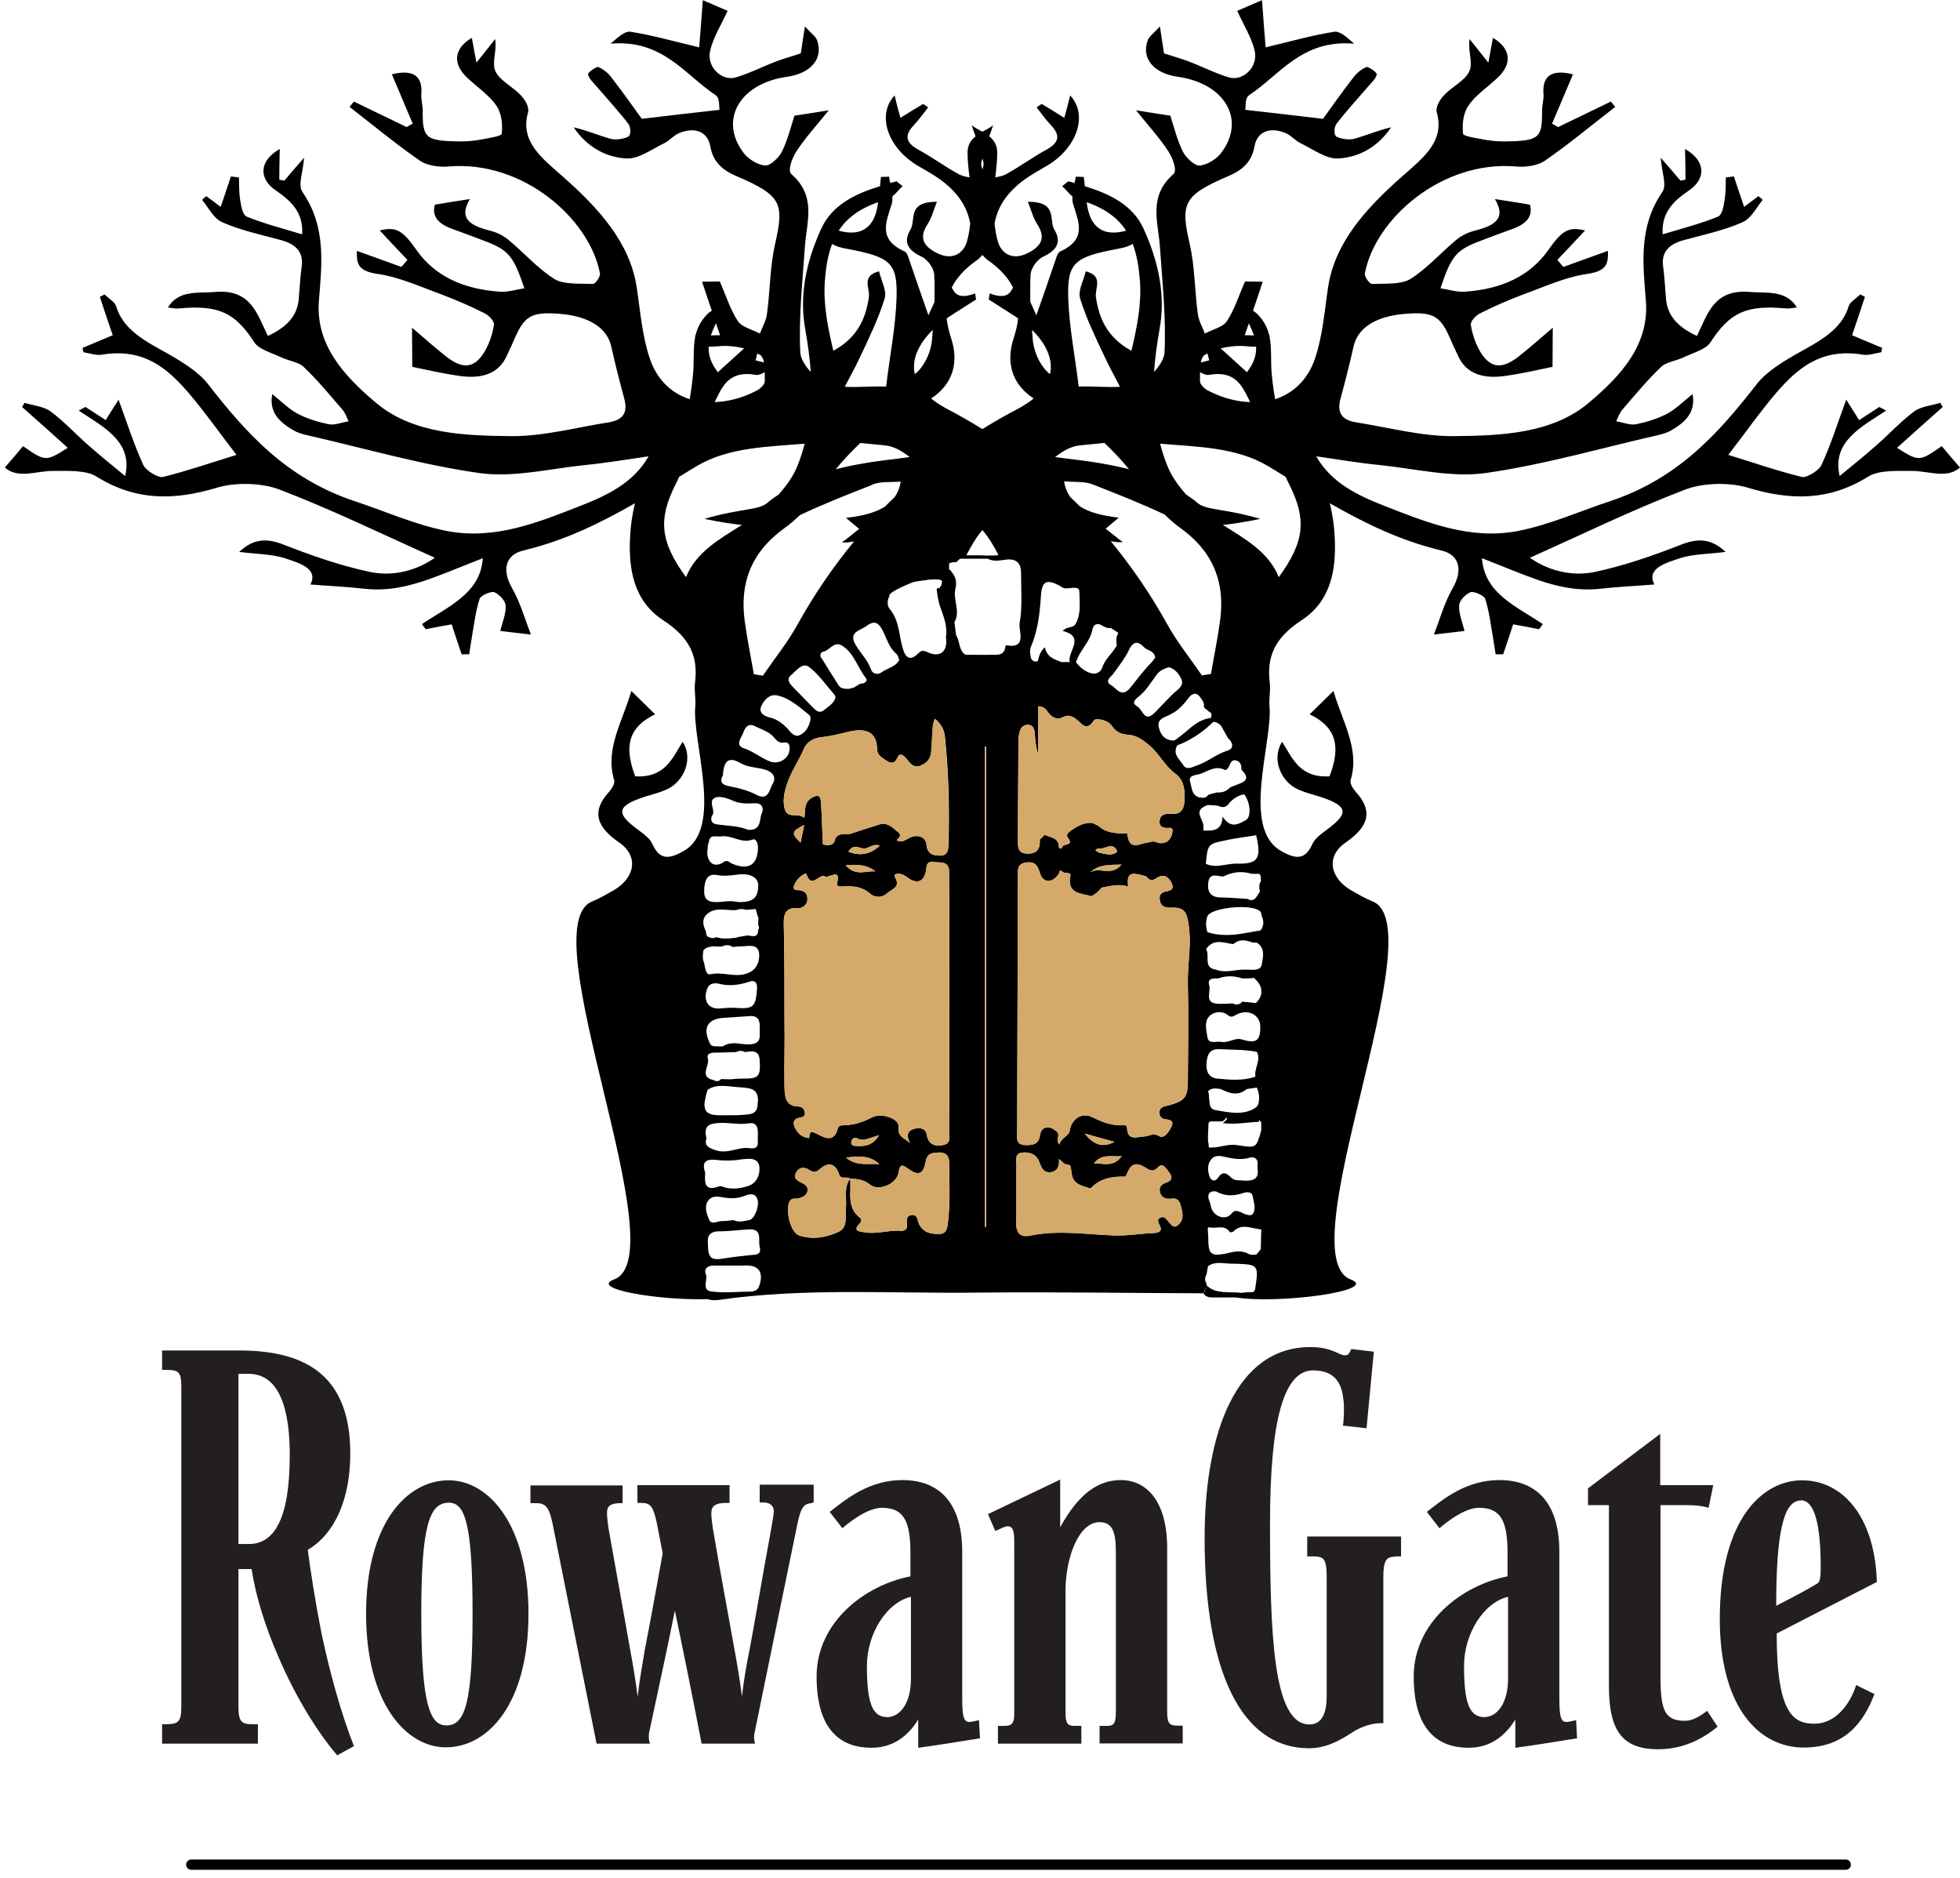
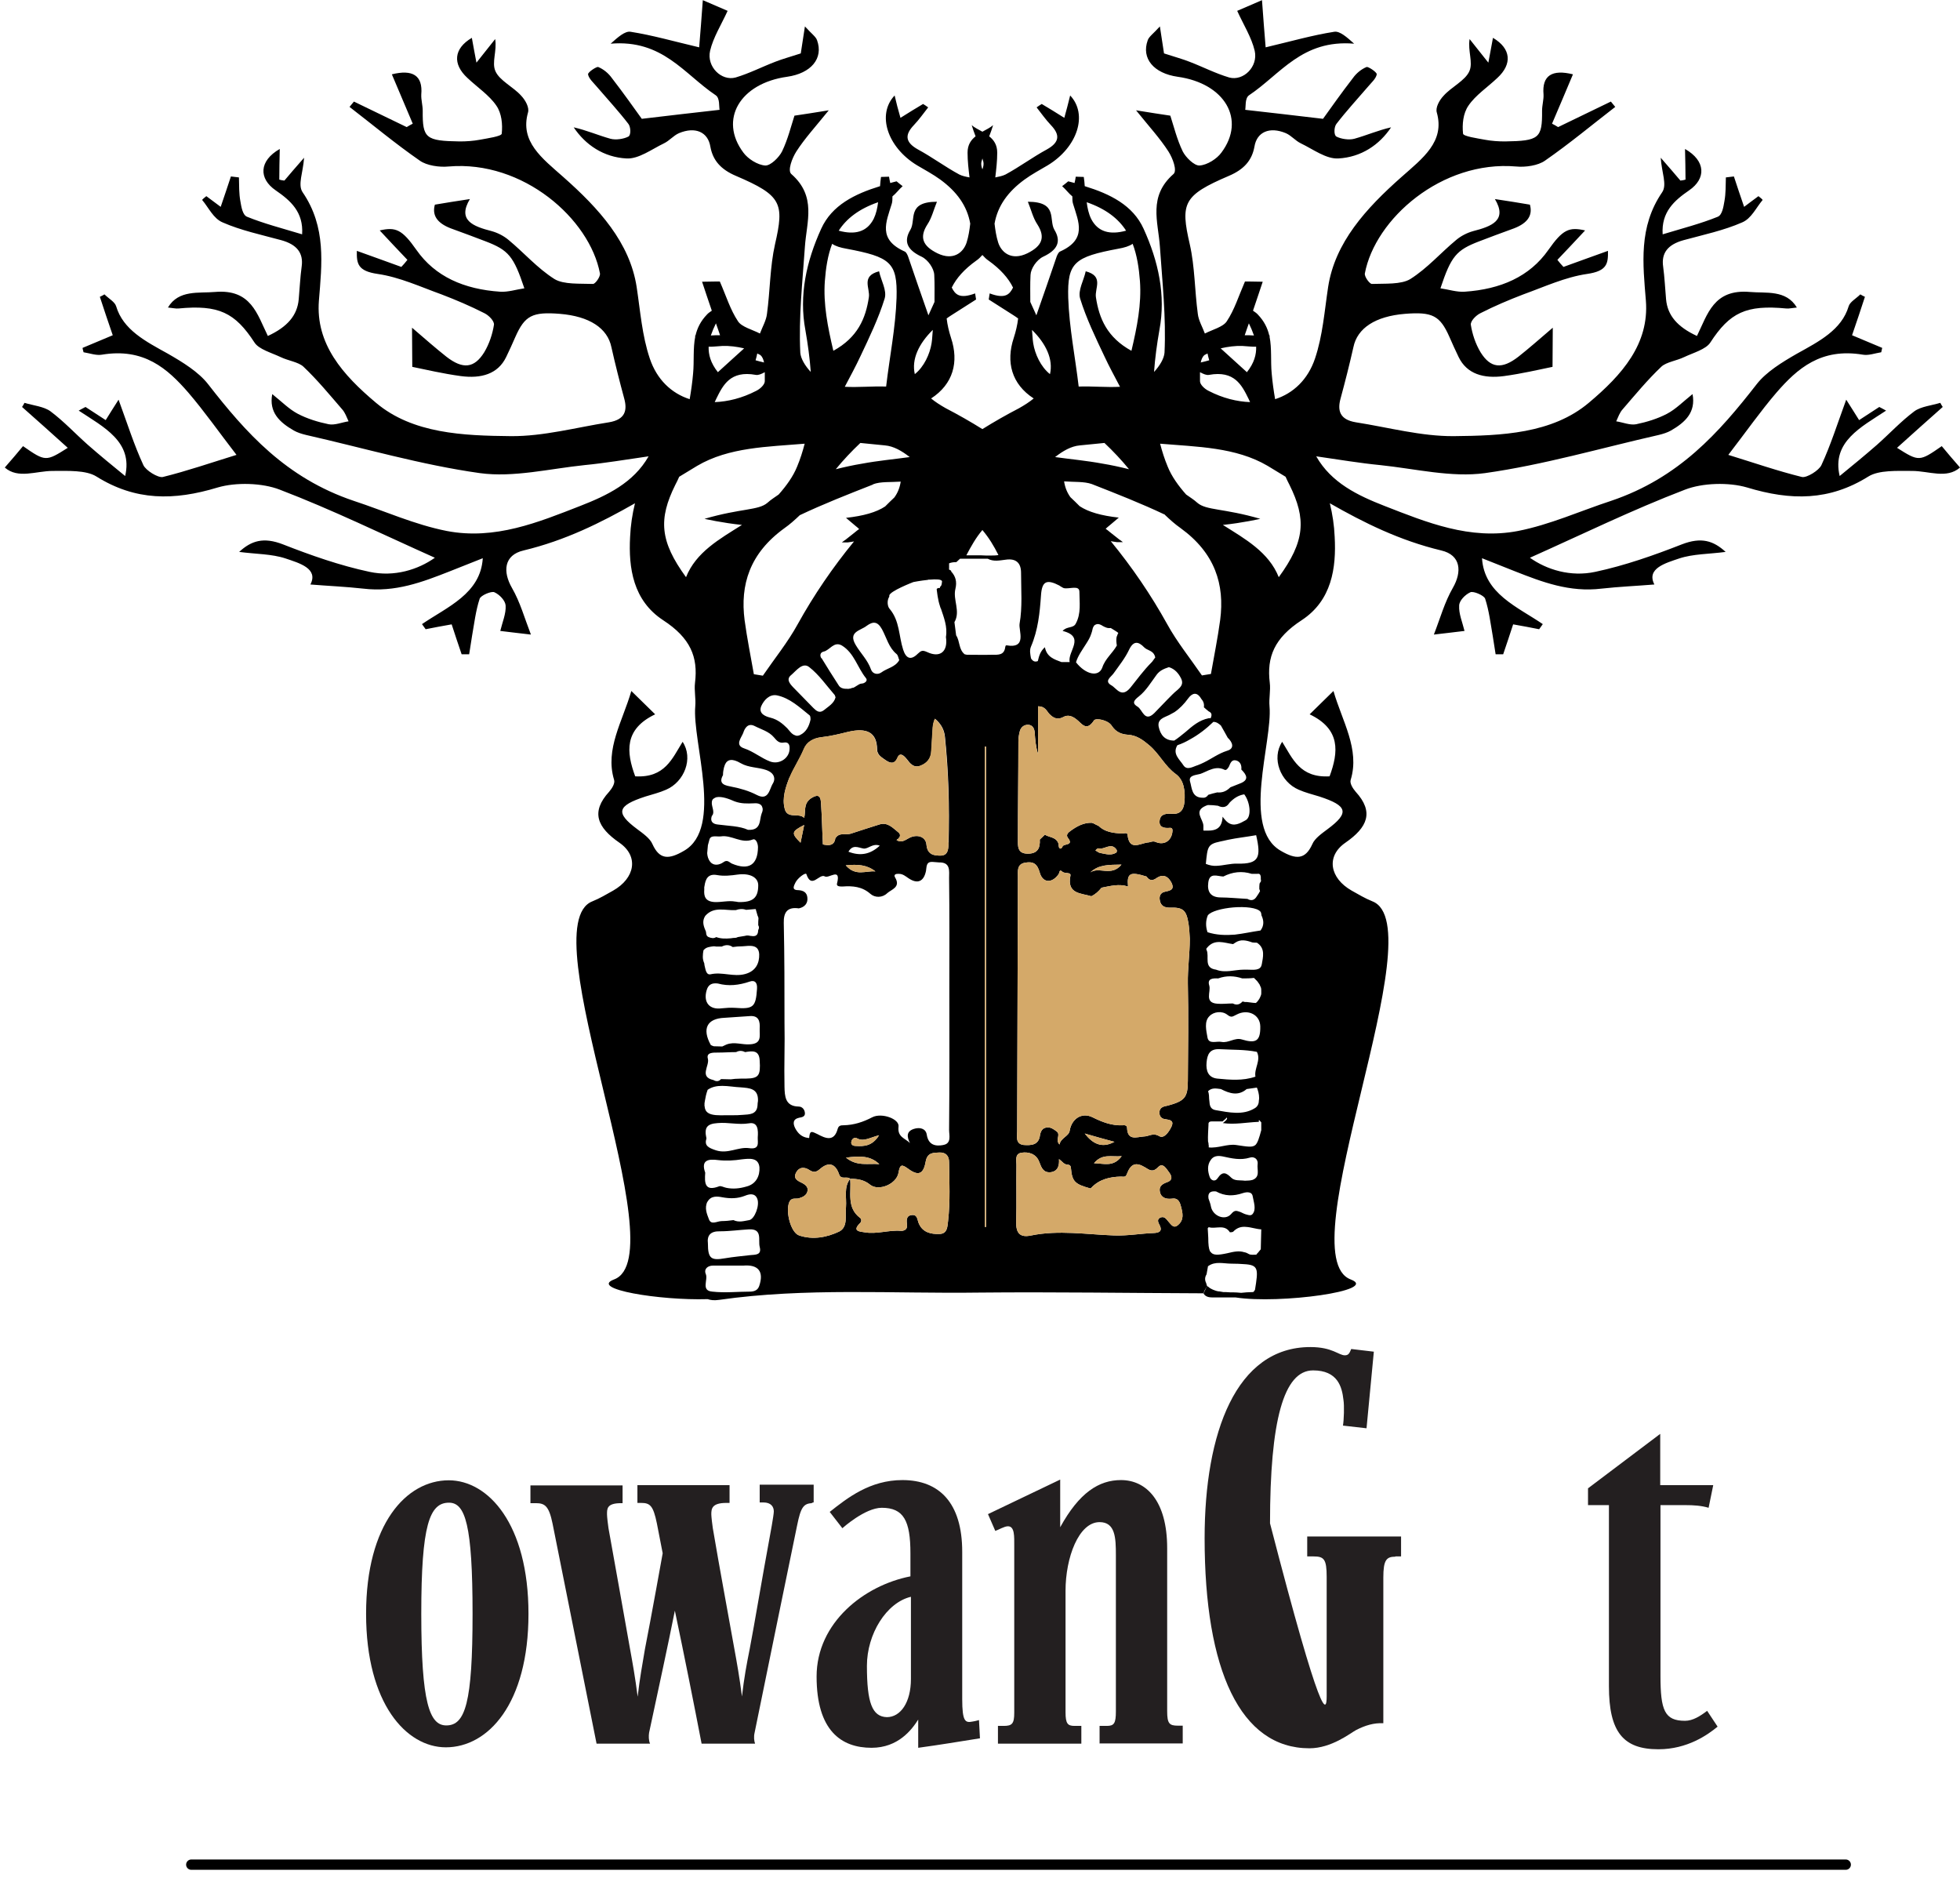
<svg xmlns="http://www.w3.org/2000/svg" fill="none" viewBox="0 0 95 91" height="91" width="95">
  <path fill="black" d="M94.116 21.62C93.032 22.374 93.008 22.374 91.948 21.702C92.69 21.03 93.433 20.37 94.163 19.722C94.116 19.652 94.081 19.593 94.045 19.522C93.621 19.652 93.103 19.699 92.784 19.934C92.125 20.429 91.583 21.019 90.97 21.561C90.404 22.056 89.815 22.539 89.167 23.069C88.778 21.407 90.204 20.7 91.418 19.899C91.311 19.84 91.206 19.781 91.088 19.722C90.769 19.923 90.463 20.135 90.11 20.359C89.909 20.041 89.744 19.77 89.485 19.369C89.049 20.559 88.731 21.572 88.283 22.539C88.165 22.798 87.576 23.163 87.34 23.116C86.15 22.822 84.995 22.421 83.77 22.044C84.642 20.913 85.325 19.934 86.103 19.027C87.116 17.86 88.26 16.847 90.298 17.189C90.569 17.236 90.887 17.118 91.182 17.071C91.194 17 91.217 16.93 91.229 16.859C90.758 16.659 90.275 16.458 89.768 16.246C89.992 15.598 90.192 14.997 90.392 14.384C90.322 14.349 90.239 14.313 90.168 14.266C89.968 14.467 89.662 14.632 89.603 14.844C89.261 15.987 88.177 16.541 87.093 17.142C86.374 17.554 85.608 18.025 85.148 18.615C83.322 20.96 81.378 23.163 78.09 24.271C76.581 24.766 75.132 25.426 73.576 25.732C71.243 26.18 69.134 25.308 67.107 24.518C65.811 24.012 64.526 23.399 63.796 22.114C64.939 22.279 65.917 22.444 66.895 22.539C68.592 22.715 70.348 23.151 71.974 22.928C74.826 22.527 77.595 21.714 80.4 21.078C80.6 21.03 80.824 20.96 80.989 20.865C81.684 20.465 82.202 19.982 82.037 19.098C81.566 19.475 81.224 19.828 80.8 20.052C80.352 20.288 79.822 20.453 79.304 20.559C79.009 20.618 78.655 20.465 78.337 20.418C78.431 20.217 78.502 19.993 78.655 19.828C79.256 19.133 79.846 18.414 80.529 17.766C80.777 17.542 81.26 17.483 81.625 17.307C82.073 17.095 82.686 16.93 82.898 16.599C83.84 15.15 84.63 14.761 86.586 14.95C86.716 14.962 86.845 14.926 87.093 14.903C86.574 14.031 85.596 14.219 84.819 14.149C83.051 13.995 82.768 15.233 82.25 16.281C81.307 15.845 80.824 15.291 80.753 14.502C80.706 13.972 80.682 13.441 80.612 12.923C80.517 12.263 80.835 11.851 81.602 11.639C82.556 11.379 83.558 11.167 84.441 10.778C84.889 10.59 85.113 10.071 85.431 9.694C85.431 9.659 85.314 9.576 85.231 9.506C84.995 9.682 84.783 9.835 84.536 10.024C84.347 9.482 84.194 9.011 84.041 8.551C83.911 8.563 83.781 8.586 83.652 8.598C83.64 8.987 83.652 9.376 83.581 9.753C83.534 10.024 83.475 10.425 83.251 10.507C82.438 10.837 81.566 11.061 80.588 11.356C80.517 10.271 81.154 9.718 81.873 9.223C82.697 8.657 82.686 7.797 81.672 7.219C81.684 7.75 81.696 8.233 81.696 8.704C81.625 8.728 81.543 8.74 81.448 8.751C81.189 8.445 80.918 8.127 80.494 7.644C80.541 8.362 80.812 8.952 80.564 9.317C79.41 11.002 79.633 12.805 79.775 14.573C79.94 16.67 78.62 18.167 77.006 19.522C75.226 21.019 72.775 21.113 70.466 21.136C68.886 21.148 67.296 20.712 65.716 20.465C64.927 20.335 64.821 19.887 64.974 19.322C65.198 18.497 65.41 17.66 65.599 16.823C65.787 15.904 66.659 15.327 68.097 15.209C69.428 15.103 69.794 15.291 70.253 16.328C70.395 16.659 70.548 16.988 70.701 17.307C71.102 18.131 71.915 18.355 72.893 18.226C73.765 18.108 74.614 17.908 75.25 17.778C75.25 17.165 75.262 16.635 75.262 15.881C74.59 16.458 74.107 16.882 73.6 17.283C72.799 17.908 72.245 17.849 71.762 17.071C71.514 16.659 71.361 16.187 71.29 15.739C71.267 15.562 71.538 15.28 71.762 15.174C72.433 14.832 73.129 14.537 73.836 14.266C74.849 13.901 75.863 13.43 76.923 13.276C77.901 13.135 77.948 12.77 77.937 12.157C77.171 12.428 76.475 12.687 75.78 12.935C75.674 12.829 75.58 12.711 75.486 12.593C75.933 12.122 76.393 11.639 76.829 11.167C76.051 10.99 75.745 11.12 75.049 12.11C74.142 13.406 72.74 14.019 70.984 14.137C70.607 14.16 70.218 14.031 69.817 13.972C70.336 12.416 70.583 12.122 71.691 11.697C72.221 11.497 72.74 11.297 73.27 11.108C73.954 10.873 74.319 10.507 74.154 9.918C73.624 9.824 73.141 9.753 72.457 9.647C73.07 10.672 72.316 10.967 71.396 11.202C71.102 11.285 70.807 11.438 70.583 11.627C69.829 12.251 69.193 12.994 68.356 13.524C67.908 13.795 67.131 13.736 66.494 13.76C66.388 13.76 66.129 13.418 66.153 13.253C66.647 10.613 69.876 7.761 73.482 8.068C73.942 8.115 74.555 8.021 74.885 7.785C76.075 6.96 77.159 6.053 78.29 5.181C78.219 5.098 78.149 5.004 78.078 4.922C77.23 5.334 76.381 5.746 75.521 6.159C75.427 6.1 75.32 6.041 75.226 5.994C75.568 5.193 75.91 4.391 76.24 3.602C75.238 3.354 74.731 3.649 74.814 4.58C74.826 4.839 74.743 5.098 74.743 5.369C74.755 6.701 74.602 6.831 72.94 6.854C72.622 6.854 72.292 6.831 71.974 6.772C71.597 6.701 70.925 6.607 70.913 6.477C70.866 6.029 70.913 5.499 71.173 5.122C71.514 4.615 72.103 4.226 72.575 3.778C73.305 3.107 73.247 2.353 72.363 1.834C72.292 2.211 72.233 2.553 72.139 3.036C71.762 2.565 71.502 2.235 71.231 1.893C71.137 2.47 71.408 3.024 71.22 3.449C71.019 3.908 70.348 4.214 69.971 4.639C69.758 4.863 69.57 5.216 69.641 5.452C70.041 6.866 68.957 7.667 67.932 8.575C66.2 10.107 64.703 11.756 64.373 13.913C64.196 15.079 64.114 16.258 63.737 17.377C63.395 18.391 62.688 19.062 61.804 19.345C61.733 18.933 61.675 18.52 61.639 18.108C61.58 17.507 61.651 16.894 61.533 16.305C61.533 16.293 61.545 16.281 61.545 16.258H61.521C61.439 15.904 61.274 15.562 60.968 15.244C60.909 15.174 60.814 15.115 60.732 15.056C60.885 14.596 61.05 14.125 61.203 13.653C60.744 13.642 60.414 13.642 60.343 13.642C60.025 14.372 59.836 15.009 59.459 15.574C59.282 15.845 58.764 15.975 58.399 16.163C58.281 15.845 58.092 15.527 58.057 15.209C57.904 14.078 57.916 12.935 57.668 11.839C57.208 9.847 57.35 9.47 59.553 8.527C60.308 8.209 60.685 7.761 60.803 7.102C60.92 6.395 61.533 6.124 62.323 6.453C62.594 6.571 62.782 6.819 63.053 6.948C63.642 7.231 64.279 7.714 64.868 7.679C65.976 7.62 66.86 7.019 67.425 6.171C66.801 6.312 66.235 6.56 65.646 6.724C65.387 6.795 64.998 6.736 64.774 6.618C64.644 6.548 64.656 6.159 64.774 6.006C65.245 5.393 65.787 4.804 66.294 4.214C66.459 4.014 66.695 3.814 66.73 3.602C66.742 3.496 66.306 3.213 66.235 3.248C65.976 3.354 65.74 3.555 65.587 3.767C65.021 4.497 64.491 5.251 64.126 5.758C62.735 5.593 61.616 5.464 60.355 5.322C60.39 5.181 60.331 4.757 60.543 4.615C62.075 3.59 63.112 1.905 65.634 2.117C65.292 1.811 64.939 1.492 64.668 1.54C63.619 1.704 62.594 1.999 61.345 2.294C61.286 1.598 61.227 0.821 61.168 0.008C60.708 0.208 60.319 0.373 59.966 0.526C60.272 1.198 60.661 1.811 60.814 2.459C60.991 3.236 60.261 3.943 59.577 3.755C58.905 3.555 58.293 3.236 57.644 2.989C57.315 2.859 56.961 2.765 56.419 2.588C56.383 2.376 56.325 1.964 56.219 1.28C55.9 1.634 55.688 1.775 55.629 1.952C55.311 2.836 55.924 3.555 57.079 3.72C59.365 4.038 60.402 5.794 59.2 7.396C58.988 7.691 58.517 7.997 58.139 8.021C57.88 8.033 57.468 7.62 57.326 7.337C57.043 6.748 56.89 6.112 56.725 5.605C56.219 5.534 55.818 5.464 55.064 5.346C55.7 6.135 56.23 6.713 56.631 7.337C56.843 7.667 57.067 8.268 56.879 8.433C55.641 9.517 56.136 10.743 56.219 11.945C56.336 13.653 56.525 15.386 56.443 17.095C56.419 17.377 56.219 17.719 55.936 18.025C55.983 17.354 56.077 16.67 56.195 15.999C56.513 14.313 56.148 12.664 55.429 11.085C54.91 9.942 53.803 9.399 52.577 9.022C52.566 8.869 52.554 8.728 52.53 8.575C52.401 8.575 52.271 8.563 52.141 8.563C52.13 8.657 52.106 8.763 52.082 8.869C51.988 8.846 51.882 8.81 51.776 8.787C51.682 8.869 51.587 8.94 51.481 9.022C51.658 9.176 51.811 9.388 51.976 9.517C51.976 9.647 51.976 9.777 52.012 9.883C52.283 10.766 52.695 11.603 51.375 12.192C51.305 12.228 51.258 12.334 51.222 12.416C50.904 13.347 50.586 14.278 50.232 15.28C50.138 15.068 50.032 14.844 49.938 14.632C49.938 14.196 49.926 13.76 49.949 13.324C49.961 13.017 50.244 12.593 50.562 12.44C51.269 12.11 51.446 11.697 51.104 11.132C50.822 10.649 51.293 9.777 49.82 9.777C49.985 10.177 50.067 10.554 50.279 10.873C50.68 11.497 50.515 11.921 49.796 12.275C49.019 12.652 48.535 12.228 48.382 11.756C48.288 11.462 48.241 11.143 48.205 10.837C48.359 9.965 48.865 9.282 49.655 8.704C50.008 8.445 50.409 8.233 50.786 8.009C52.224 7.137 52.742 5.546 51.87 4.627C51.788 4.98 51.694 5.31 51.587 5.711C51.175 5.452 50.833 5.24 50.492 5.039C50.409 5.087 50.327 5.145 50.244 5.204C50.468 5.487 50.68 5.794 50.939 6.065C51.375 6.524 51.375 6.889 50.739 7.243C50.044 7.62 49.431 8.08 48.736 8.457C48.594 8.527 48.417 8.563 48.241 8.598C48.288 8.197 48.335 7.797 48.335 7.396C48.335 7.019 48.17 6.783 47.946 6.607C48.017 6.43 48.076 6.253 48.135 6.065C48.005 6.182 47.805 6.277 47.616 6.383C47.428 6.277 47.227 6.182 47.098 6.065C47.157 6.253 47.215 6.43 47.286 6.607C47.062 6.783 46.897 7.019 46.897 7.396C46.897 7.797 46.944 8.197 46.992 8.598C46.803 8.563 46.638 8.527 46.497 8.457C45.801 8.08 45.189 7.62 44.493 7.243C43.857 6.889 43.857 6.524 44.293 6.065C44.552 5.794 44.764 5.487 44.988 5.204C44.906 5.145 44.823 5.087 44.741 5.039C44.399 5.24 44.057 5.452 43.645 5.711C43.527 5.31 43.445 4.98 43.362 4.627C42.49 5.546 43.009 7.137 44.446 8.009C44.823 8.233 45.224 8.445 45.578 8.704C46.367 9.282 46.874 9.965 47.027 10.837C46.992 11.143 46.944 11.462 46.85 11.756C46.697 12.228 46.214 12.652 45.436 12.275C44.717 11.921 44.552 11.497 44.953 10.873C45.165 10.554 45.248 10.177 45.413 9.777C43.94 9.777 44.411 10.649 44.128 11.132C43.786 11.697 43.963 12.11 44.67 12.44C44.988 12.593 45.271 13.017 45.283 13.324C45.306 13.76 45.295 14.196 45.295 14.632C45.2 14.844 45.094 15.068 45 15.28C44.647 14.278 44.328 13.347 44.01 12.416C43.975 12.334 43.928 12.228 43.857 12.192C42.537 11.603 42.95 10.766 43.221 9.883C43.256 9.777 43.256 9.647 43.256 9.517C43.421 9.388 43.574 9.176 43.751 9.022C43.645 8.94 43.551 8.869 43.456 8.787C43.35 8.81 43.244 8.846 43.15 8.869C43.127 8.763 43.103 8.657 43.091 8.563C42.962 8.563 42.832 8.575 42.702 8.575C42.679 8.728 42.667 8.869 42.655 9.022C41.429 9.399 40.322 9.942 39.803 11.085C39.084 12.664 38.719 14.313 39.037 15.999C39.155 16.67 39.249 17.354 39.297 18.025C39.014 17.719 38.813 17.377 38.79 17.095C38.707 15.386 38.896 13.653 39.014 11.945C39.096 10.743 39.591 9.517 38.354 8.433C38.165 8.268 38.389 7.667 38.601 7.337C39.002 6.713 39.532 6.135 40.169 5.346C39.414 5.464 39.014 5.534 38.507 5.605C38.342 6.112 38.189 6.748 37.906 7.337C37.765 7.62 37.352 8.033 37.093 8.021C36.716 7.997 36.245 7.691 36.032 7.396C34.831 5.794 35.867 4.038 38.154 3.72C39.308 3.555 39.921 2.836 39.603 1.952C39.544 1.775 39.332 1.634 39.014 1.28C38.908 1.964 38.849 2.376 38.813 2.588C38.271 2.765 37.918 2.859 37.588 2.989C36.94 3.236 36.327 3.555 35.655 3.755C34.972 3.943 34.241 3.236 34.418 2.459C34.571 1.811 34.96 1.198 35.267 0.526C34.913 0.373 34.524 0.208 34.065 0.008C34.006 0.821 33.947 1.598 33.888 2.294C32.639 1.999 31.613 1.704 30.565 1.54C30.294 1.492 29.94 1.811 29.598 2.117C32.12 1.905 33.157 3.59 34.689 4.615C34.901 4.757 34.842 5.181 34.878 5.322C33.617 5.464 32.497 5.593 31.107 5.758C30.741 5.251 30.211 4.497 29.645 3.767C29.492 3.555 29.257 3.354 28.997 3.248C28.927 3.213 28.491 3.496 28.502 3.602C28.538 3.814 28.773 4.014 28.938 4.214C29.445 4.804 29.987 5.393 30.459 6.006C30.576 6.159 30.588 6.548 30.459 6.618C30.235 6.736 29.846 6.795 29.587 6.724C28.997 6.56 28.432 6.312 27.807 6.171C28.373 7.019 29.257 7.62 30.364 7.679C30.953 7.714 31.59 7.231 32.179 6.948C32.45 6.819 32.639 6.571 32.91 6.453C33.699 6.124 34.312 6.395 34.43 7.102C34.548 7.761 34.925 8.209 35.679 8.527C37.883 9.47 38.024 9.847 37.564 11.839C37.317 12.935 37.329 14.078 37.175 15.209C37.14 15.527 36.952 15.845 36.834 16.163C36.468 15.975 35.95 15.845 35.773 15.574C35.396 15.009 35.208 14.372 34.889 13.642C34.819 13.642 34.489 13.642 34.029 13.653C34.182 14.125 34.347 14.596 34.501 15.056C34.418 15.115 34.324 15.174 34.265 15.244C33.958 15.562 33.794 15.904 33.711 16.258H33.687C33.687 16.258 33.699 16.293 33.699 16.305C33.581 16.894 33.652 17.507 33.593 18.108C33.558 18.52 33.499 18.933 33.428 19.345C32.544 19.062 31.837 18.391 31.496 17.377C31.119 16.258 31.036 15.079 30.859 13.913C30.529 11.756 29.033 10.107 27.3 8.575C26.275 7.667 25.191 6.866 25.592 5.452C25.663 5.216 25.474 4.863 25.262 4.639C24.885 4.214 24.213 3.908 24.013 3.449C23.824 3.024 24.095 2.47 24.001 1.893C23.73 2.235 23.471 2.565 23.093 3.036C22.999 2.553 22.94 2.211 22.87 1.834C21.986 2.353 21.927 3.107 22.657 3.778C23.129 4.226 23.718 4.615 24.06 5.122C24.319 5.499 24.366 6.029 24.319 6.477C24.307 6.607 23.636 6.701 23.259 6.772C22.94 6.831 22.61 6.854 22.292 6.854C20.631 6.831 20.477 6.701 20.489 5.369C20.489 5.098 20.407 4.839 20.419 4.58C20.501 3.649 19.994 3.354 18.993 3.602C19.323 4.391 19.664 5.193 20.006 5.994C19.912 6.041 19.806 6.1 19.712 6.159C18.851 5.746 18.003 5.334 17.154 4.922C17.084 5.004 17.013 5.098 16.942 5.181C18.073 6.053 19.158 6.96 20.348 7.785C20.678 8.021 21.291 8.115 21.75 8.068C25.356 7.761 28.585 10.613 29.08 13.253C29.103 13.418 28.844 13.771 28.738 13.76C28.102 13.736 27.324 13.795 26.876 13.524C26.04 12.994 25.403 12.251 24.649 11.627C24.425 11.438 24.131 11.285 23.836 11.202C22.917 10.967 22.163 10.672 22.775 9.647C22.092 9.753 21.609 9.824 21.078 9.918C20.913 10.507 21.279 10.873 21.962 11.108C22.492 11.297 23.011 11.497 23.541 11.697C24.649 12.122 24.896 12.416 25.415 13.972C25.014 14.031 24.625 14.16 24.248 14.137C22.492 14.019 21.09 13.406 20.183 12.11C19.488 11.12 19.181 10.99 18.404 11.167C18.84 11.639 19.299 12.122 19.747 12.593C19.653 12.711 19.558 12.829 19.452 12.935C18.757 12.687 18.062 12.428 17.296 12.157C17.284 12.77 17.331 13.135 18.309 13.276C19.37 13.43 20.383 13.901 21.397 14.266C22.104 14.537 22.799 14.832 23.471 15.174C23.695 15.28 23.965 15.562 23.942 15.739C23.871 16.187 23.718 16.659 23.471 17.071C22.988 17.849 22.434 17.908 21.632 17.283C21.126 16.882 20.642 16.458 19.971 15.881C19.971 16.635 19.983 17.165 19.983 17.778C20.619 17.908 21.467 18.108 22.339 18.226C23.317 18.355 24.131 18.131 24.531 17.307C24.684 16.988 24.838 16.659 24.979 16.328C25.439 15.291 25.804 15.103 27.136 15.209C28.573 15.327 29.445 15.904 29.634 16.823C29.822 17.66 30.034 18.497 30.258 19.322C30.411 19.887 30.305 20.335 29.516 20.465C27.937 20.712 26.346 21.148 24.767 21.136C22.457 21.113 20.006 21.019 18.227 19.522C16.612 18.167 15.293 16.67 15.457 14.573C15.599 12.805 15.823 11.002 14.668 9.317C14.42 8.952 14.691 8.362 14.739 7.644C14.314 8.127 14.043 8.445 13.784 8.751C13.69 8.74 13.607 8.728 13.537 8.704C13.537 8.233 13.548 7.75 13.56 7.219C12.547 7.797 12.535 8.657 13.36 9.223C14.079 9.718 14.715 10.271 14.644 11.356C13.666 11.061 12.794 10.837 11.981 10.507C11.757 10.425 11.698 10.024 11.651 9.753C11.581 9.376 11.592 8.987 11.581 8.598C11.451 8.586 11.321 8.563 11.192 8.551C11.038 9.011 10.885 9.482 10.697 10.024C10.449 9.835 10.237 9.682 10.001 9.506C9.919 9.576 9.801 9.659 9.801 9.694C10.119 10.071 10.343 10.59 10.791 10.778C11.675 11.167 12.676 11.379 13.631 11.639C14.397 11.851 14.715 12.263 14.621 12.923C14.55 13.441 14.527 13.972 14.479 14.502C14.409 15.291 13.925 15.845 12.983 16.281C12.464 15.233 12.181 13.995 10.414 14.149C9.636 14.219 8.658 14.031 8.14 14.903C8.387 14.926 8.517 14.962 8.646 14.95C10.602 14.761 11.392 15.15 12.335 16.599C12.547 16.93 13.16 17.095 13.607 17.307C13.973 17.483 14.456 17.542 14.703 17.766C15.387 18.414 15.976 19.133 16.577 19.828C16.73 19.993 16.801 20.217 16.895 20.418C16.577 20.465 16.223 20.618 15.929 20.559C15.41 20.453 14.88 20.288 14.432 20.052C14.008 19.828 13.666 19.475 13.195 19.098C13.03 19.982 13.548 20.465 14.244 20.865C14.409 20.96 14.633 21.03 14.833 21.078C17.637 21.714 20.407 22.527 23.259 22.928C24.885 23.151 26.64 22.715 28.337 22.539C29.316 22.444 30.294 22.279 31.437 22.114C30.706 23.399 29.422 24.012 28.125 24.518C26.099 25.308 23.989 26.18 21.656 25.732C20.1 25.426 18.651 24.766 17.143 24.271C13.855 23.163 11.91 20.96 10.084 18.615C9.624 18.025 8.858 17.554 8.14 17.142C7.055 16.541 5.971 15.987 5.63 14.844C5.571 14.632 5.264 14.467 5.064 14.266C4.993 14.313 4.911 14.349 4.84 14.384C5.04 14.997 5.241 15.598 5.465 16.246C4.958 16.458 4.475 16.659 4.003 16.859C4.003 16.93 4.039 17 4.05 17.071C4.345 17.118 4.663 17.236 4.934 17.189C6.973 16.847 8.116 17.86 9.129 19.027C9.907 19.934 10.591 20.913 11.463 22.044C10.237 22.421 9.082 22.822 7.892 23.116C7.656 23.163 7.067 22.798 6.949 22.539C6.502 21.572 6.183 20.559 5.747 19.369C5.488 19.77 5.323 20.041 5.123 20.359C4.769 20.135 4.463 19.923 4.145 19.722C4.027 19.781 3.921 19.84 3.815 19.899C5.029 20.7 6.454 21.407 6.066 23.069C5.417 22.539 4.828 22.056 4.263 21.561C3.65 21.019 3.108 20.429 2.448 19.934C2.13 19.699 1.611 19.652 1.187 19.522C1.152 19.593 1.116 19.652 1.069 19.722C1.8 20.37 2.542 21.03 3.284 21.702C2.224 22.374 2.2 22.374 1.116 21.62C0.845 21.95 0.562 22.279 0.232 22.657C0.881 23.222 1.741 22.822 2.554 22.822C3.273 22.822 4.168 22.774 4.675 23.093C6.56 24.271 8.422 24.271 10.555 23.623C11.439 23.364 12.712 23.399 13.56 23.729C16.117 24.707 18.545 25.897 21.078 27.029C20.265 27.606 19.11 27.971 17.909 27.712C16.471 27.405 15.069 26.911 13.713 26.38C12.771 26.015 12.181 26.204 11.592 26.746C12.382 26.852 13.171 26.84 13.843 27.064C14.503 27.288 15.446 27.547 15.045 28.325C15.905 28.395 16.754 28.431 17.602 28.525C19.158 28.714 20.477 28.207 21.797 27.688C22.269 27.5 22.74 27.311 23.4 27.052C23.294 28.773 21.679 29.409 20.454 30.245C20.513 30.328 20.572 30.41 20.631 30.493C21.031 30.41 21.432 30.34 21.892 30.257C22.045 30.729 22.21 31.224 22.375 31.707H22.74C22.787 31.412 22.834 31.106 22.881 30.811C22.988 30.21 23.058 29.597 23.247 29.02C23.294 28.855 23.824 28.631 23.965 28.702C24.225 28.82 24.496 29.114 24.508 29.35C24.531 29.739 24.354 30.14 24.248 30.576C24.802 30.646 25.238 30.693 25.733 30.752C25.427 29.963 25.215 29.185 24.814 28.49C24.366 27.712 24.413 26.899 25.38 26.675C27.395 26.192 29.127 25.331 30.777 24.389C30.647 24.919 30.565 25.461 30.541 26.015C30.459 27.523 30.683 29.102 32.144 30.057C33.464 30.917 33.841 31.836 33.687 33.086C33.64 33.463 33.734 33.84 33.699 34.228C33.546 35.961 35.078 40.121 33.157 41.228C32.415 41.664 31.967 41.664 31.625 40.91C31.507 40.627 31.166 40.392 30.883 40.179C29.822 39.39 29.905 39.048 31.284 38.6C31.625 38.494 31.967 38.412 32.285 38.27C33.169 37.893 33.617 36.75 33.086 35.949C32.58 36.762 32.226 37.705 30.788 37.622C30.352 36.444 30.247 35.336 31.755 34.617C31.295 34.158 30.942 33.828 30.6 33.486C30.176 34.959 29.316 36.303 29.763 37.787C29.822 37.952 29.669 38.2 29.528 38.365C28.62 39.355 28.95 40.097 30.023 40.839C30.977 41.499 30.777 42.56 29.716 43.161C29.398 43.338 29.068 43.538 28.715 43.679C25.651 44.87 32.851 60.849 29.763 62.004C28.538 62.463 31.967 63.029 34.3 62.958C34.442 63.005 34.607 63.029 34.854 62.993C39.049 62.392 43.268 62.699 47.475 62.64C51.081 62.605 54.71 62.663 58.328 62.675L58.387 62.534L58.505 62.322C58.505 62.322 58.469 62.216 58.458 62.169C58.387 62.027 58.399 61.886 58.481 61.756C58.505 61.615 58.528 61.497 58.552 61.355H58.564C58.905 61.108 59.306 61.238 59.683 61.238C59.931 61.238 60.131 61.249 60.284 61.261C61.015 61.297 60.991 61.497 60.826 62.522H60.814L60.779 62.581C60.767 62.605 60.744 62.616 60.72 62.616C60.614 62.616 60.52 62.628 60.425 62.628C60.343 62.64 60.249 62.64 60.166 62.652H60.154C60.025 62.64 59.872 62.628 59.742 62.628H59.612C59.542 62.628 59.483 62.616 59.412 62.616H59.294C59.224 62.605 59.153 62.593 59.094 62.581C59.059 62.581 59.023 62.581 59 62.569C58.929 62.557 58.858 62.522 58.788 62.498C58.764 62.487 58.74 62.475 58.717 62.463C58.693 62.451 58.658 62.428 58.634 62.416C58.611 62.392 58.587 62.381 58.564 62.357C58.54 62.345 58.528 62.345 58.505 62.322C58.469 62.404 58.434 62.475 58.399 62.546C58.387 62.581 58.363 62.628 58.34 62.675H58.328C58.446 62.876 58.646 62.876 58.846 62.876H59.895C62.005 63.206 66.895 62.546 65.469 62.004C62.382 60.849 69.582 44.87 66.518 43.679C66.164 43.538 65.834 43.338 65.516 43.161C64.456 42.56 64.255 41.499 65.21 40.839C66.282 40.097 66.612 39.355 65.705 38.365C65.563 38.2 65.41 37.952 65.469 37.787C65.917 36.303 65.057 34.959 64.632 33.486C64.291 33.828 63.937 34.158 63.478 34.617C64.986 35.336 64.88 36.444 64.444 37.622C63.006 37.705 62.653 36.762 62.146 35.949C61.616 36.75 62.063 37.893 62.947 38.27C63.265 38.412 63.607 38.494 63.949 38.6C65.328 39.048 65.41 39.39 64.35 40.179C64.067 40.392 63.725 40.627 63.607 40.91C63.265 41.664 62.818 41.664 62.075 41.228C60.154 40.121 61.686 35.961 61.533 34.228C61.498 33.84 61.592 33.463 61.545 33.086C61.392 31.836 61.769 30.917 63.089 30.057C64.55 29.102 64.774 27.523 64.691 26.015C64.668 25.461 64.585 24.919 64.456 24.389C66.105 25.331 67.838 26.192 69.853 26.675C70.819 26.899 70.866 27.712 70.418 28.49C70.018 29.185 69.806 29.963 69.499 30.752C69.994 30.693 70.43 30.646 70.984 30.576C70.878 30.14 70.701 29.739 70.725 29.35C70.725 29.114 71.008 28.82 71.267 28.702C71.408 28.631 71.939 28.855 71.986 29.02C72.174 29.597 72.245 30.21 72.351 30.811C72.398 31.106 72.445 31.412 72.492 31.707H72.858C73.023 31.224 73.188 30.729 73.341 30.257C73.8 30.34 74.201 30.41 74.602 30.493C74.661 30.41 74.72 30.328 74.778 30.245C73.553 29.409 71.939 28.773 71.832 27.052C72.492 27.311 72.964 27.5 73.435 27.688C74.755 28.207 76.075 28.714 77.63 28.525C78.479 28.431 79.327 28.395 80.187 28.325C79.787 27.547 80.729 27.288 81.389 27.064C82.061 26.84 82.851 26.852 83.64 26.746C83.051 26.204 82.462 26.015 81.519 26.38C80.164 26.911 78.761 27.405 77.324 27.712C76.122 27.971 74.967 27.606 74.154 27.029C76.688 25.897 79.115 24.707 81.672 23.729C82.521 23.399 83.793 23.364 84.677 23.623C86.81 24.271 88.672 24.271 90.557 23.093C91.064 22.774 91.96 22.822 92.678 22.822C93.492 22.822 94.352 23.222 95 22.657C94.67 22.279 94.387 21.95 94.116 21.62ZM60.532 15.669C60.626 15.857 60.708 16.058 60.779 16.258C60.638 16.246 60.496 16.246 60.331 16.246C60.402 16.046 60.461 15.857 60.532 15.669ZM60.213 16.765C60.461 16.776 60.685 16.812 60.885 16.8C60.897 17.189 60.791 17.589 60.437 18.037C59.989 17.625 59.565 17.248 59.165 16.882C59.506 16.8 59.883 16.753 60.213 16.765ZM58.387 17.201C58.387 17.201 58.481 17.153 58.528 17.13C58.552 17.248 58.575 17.342 58.611 17.46C58.481 17.495 58.363 17.53 58.198 17.566C58.234 17.413 58.281 17.283 58.387 17.201ZM58.163 18.037C58.34 18.131 58.481 18.19 58.599 18.167C59.836 17.943 60.19 18.662 60.52 19.334C60.543 19.392 60.567 19.439 60.59 19.487C59.954 19.463 59.271 19.298 58.587 18.945C58.387 18.85 58.163 18.638 58.163 18.473V18.037ZM56.466 24.954C56.702 25.178 56.949 25.402 57.22 25.591C58.894 26.805 59.365 28.325 59.141 30.045C59.023 30.917 58.846 31.789 58.693 32.661C58.552 32.685 58.41 32.708 58.257 32.732C57.692 31.907 57.044 31.106 56.572 30.245C55.783 28.82 54.863 27.476 53.838 26.227C53.932 26.239 54.027 26.262 54.145 26.274C54.227 26.274 54.333 26.274 54.427 26.274C54.368 26.227 54.309 26.18 54.251 26.145C54.062 25.991 53.921 25.885 53.803 25.791C53.732 25.732 53.661 25.673 53.591 25.626C53.65 25.567 53.709 25.52 53.767 25.473C53.921 25.343 54.062 25.226 54.227 25.084C53.379 24.99 52.754 24.813 52.33 24.53C52.188 24.389 52.035 24.236 51.882 24.094C51.729 23.882 51.623 23.635 51.576 23.328C52.059 23.364 52.554 23.328 52.919 23.458C54.121 23.929 55.323 24.401 56.466 24.943V24.954ZM56.678 40.121C56.843 40.097 56.843 40.215 56.82 40.356C56.749 40.769 56.407 40.969 56.018 40.804C55.865 40.733 55.759 40.828 55.618 40.828C55.229 40.886 54.734 41.24 54.651 40.45C54.639 40.321 54.463 40.403 54.357 40.392C53.944 40.368 53.555 40.321 53.249 40.026C53.155 39.979 53.072 39.944 52.99 39.897C52.966 39.897 52.943 39.885 52.919 39.873C52.53 39.861 52.2 40.038 51.894 40.262C51.776 40.344 51.658 40.45 51.752 40.592C52.082 41.004 51.529 40.863 51.493 41.04C51.47 41.099 51.387 41.181 51.328 41.063C51.305 40.981 51.316 40.886 51.281 40.828C51.151 40.557 50.845 40.58 50.645 40.45C50.562 40.533 50.48 40.604 50.397 40.686C50.421 41.087 50.303 41.37 49.82 41.37C49.301 41.37 49.337 41.004 49.337 40.674C49.337 39.095 49.36 37.528 49.36 35.949C49.36 35.772 49.384 35.607 49.431 35.431C49.478 35.254 49.62 35.124 49.82 35.124C50.032 35.124 50.126 35.277 50.15 35.478C50.173 35.819 50.197 36.173 50.315 36.538V34.228C50.645 34.228 50.727 34.441 50.845 34.582C51.034 34.782 51.234 34.9 51.517 34.759C51.752 34.617 51.965 34.7 52.165 34.853C52.424 35.042 52.648 35.489 53.025 34.912C53.108 34.782 53.709 34.888 53.885 35.171C54.097 35.489 54.357 35.584 54.675 35.607C55.087 35.631 55.394 35.855 55.7 36.114C56.195 36.526 56.454 37.127 56.996 37.516C57.397 37.811 57.456 38.365 57.409 38.871C57.373 39.225 57.22 39.472 56.808 39.437C56.548 39.425 56.254 39.425 56.207 39.755C56.16 40.073 56.395 40.144 56.678 40.121ZM54.357 41.9C53.862 42.501 53.284 41.982 52.848 42.277C53.261 41.888 53.756 41.912 54.357 41.9ZM53.096 41.217C53.214 41.04 53.308 41.146 53.39 41.122C53.65 41.075 53.909 40.863 54.121 41.181C54.145 41.205 54.133 41.311 54.097 41.322C53.85 41.476 53.579 41.382 53.32 41.334C53.249 41.322 53.19 41.264 53.096 41.217ZM57.067 33.439C56.89 33.58 56.749 33.734 56.596 33.887C56.372 34.111 56.16 34.346 55.947 34.559C55.476 35.018 55.382 34.405 55.146 34.252C54.887 34.099 54.91 33.969 55.205 33.745C55.547 33.474 55.783 33.074 56.054 32.708C56.207 32.496 56.407 32.414 56.655 32.331C56.937 32.414 57.126 32.626 57.256 32.897C57.362 33.133 57.256 33.274 57.067 33.439ZM57.586 33.851C57.774 33.592 58.01 33.498 58.222 33.863C58.328 33.981 58.375 34.111 58.352 34.276C58.422 34.346 58.505 34.405 58.587 34.476C58.752 34.547 58.74 34.664 58.681 34.806H58.587C58.116 34.9 57.798 35.183 57.456 35.478C57.279 35.619 57.102 35.772 56.914 35.89C56.454 35.89 56.242 35.607 56.16 35.218C56.089 34.841 56.431 34.771 56.666 34.653C56.749 34.606 56.831 34.559 56.926 34.511C57.185 34.335 57.397 34.111 57.586 33.851ZM55.842 32.072C55.842 32.072 55.818 32.084 55.818 32.096C55.441 32.473 55.123 32.909 54.793 33.321C54.357 33.851 54.121 33.356 53.873 33.215C53.496 33.003 53.85 32.814 53.98 32.626C54.239 32.261 54.533 31.895 54.722 31.495C54.934 31.047 55.17 31.07 55.464 31.377C55.488 31.4 55.523 31.424 55.559 31.448C55.724 31.542 55.936 31.577 55.995 31.86C55.947 31.919 55.9 32.001 55.842 32.072ZM54.18 30.717C54.18 30.717 54.145 30.811 54.121 30.87C54.097 31 54.109 31.141 54.133 31.282C53.921 31.66 53.567 31.919 53.426 32.355C53.249 32.826 52.624 32.697 52.153 32.096C52.247 31.777 52.459 31.495 52.636 31.212C52.742 31.047 52.837 30.894 52.895 30.705C52.919 30.634 52.943 30.564 52.954 30.493C52.966 30.434 52.978 30.399 53.002 30.375C53.002 30.363 53.013 30.352 53.013 30.34C53.049 30.293 53.108 30.257 53.178 30.245C53.237 30.234 53.32 30.257 53.402 30.304C53.414 30.316 53.426 30.316 53.438 30.328C53.567 30.399 53.685 30.458 53.838 30.434C53.968 30.517 54.097 30.587 54.203 30.67C54.203 30.681 54.192 30.693 54.18 30.717ZM57.362 37.092C57.185 36.809 56.808 36.538 57.067 36.114C57.279 36.043 57.48 35.949 57.68 35.831C58.092 35.607 58.469 35.313 58.811 34.983C58.964 34.983 59.07 35.065 59.176 35.16C59.294 35.36 59.4 35.56 59.506 35.749C59.754 35.984 59.848 36.279 59.471 36.385C59.059 36.515 58.717 36.774 58.352 36.951C58.257 36.998 58.151 37.045 58.057 37.08C57.821 37.151 57.538 37.351 57.362 37.092ZM54.581 11.179C53.803 11.391 53.214 11.25 52.884 10.601C52.766 10.354 52.707 10.083 52.672 9.8C53.591 10.118 54.203 10.59 54.581 11.179ZM54.215 12.051C54.486 12.004 54.734 11.933 54.899 11.815C55.111 12.369 55.205 12.994 55.252 13.618C55.335 14.738 55.111 15.857 54.84 17C53.661 16.352 53.273 15.433 53.119 14.408C53.049 13.972 53.52 13.383 52.624 13.147C52.53 13.595 52.236 14.066 52.353 14.467C52.648 15.421 53.096 16.352 53.532 17.271C53.756 17.754 54.015 18.226 54.286 18.744C53.638 18.78 52.943 18.709 52.283 18.733C52.118 17.318 51.823 15.881 51.776 14.431C51.729 12.711 52.082 12.452 54.215 12.051ZM52.342 21.584C52.73 21.549 53.131 21.502 53.532 21.466C53.956 21.867 54.357 22.291 54.722 22.739C54.298 22.633 53.873 22.539 53.438 22.468C52.683 22.327 51.906 22.256 51.14 22.15C51.517 21.855 51.917 21.62 52.342 21.584ZM51.352 28.384C51.422 28.419 51.493 28.478 51.564 28.502C51.835 28.56 52.318 28.337 52.318 28.678C52.318 29.185 52.412 29.727 52.141 30.222C52.023 30.458 51.705 30.34 51.505 30.576C52.636 30.858 51.729 31.577 51.847 32.084H51.446C51.104 31.954 50.739 31.848 50.645 31.365C50.409 31.577 50.362 31.801 50.303 32.037C50.15 32.096 50.056 32.037 49.973 31.907C49.938 31.718 49.891 31.518 49.973 31.33C50.315 30.528 50.397 29.703 50.456 28.855C50.503 28.16 50.727 28.054 51.364 28.384H51.352ZM50.892 18.131C50.444 17.778 50.161 17.153 50.079 16.635C50.044 16.423 50.044 16.199 50.02 15.987C50.704 16.659 51.057 17.413 50.892 18.131ZM47.569 7.844C47.569 7.844 47.604 7.738 47.616 7.679C47.628 7.738 47.651 7.785 47.663 7.844C47.687 7.962 47.663 8.08 47.616 8.209C47.569 8.08 47.545 7.962 47.569 7.844ZM46.096 16.376C45.99 16.046 45.919 15.739 45.884 15.433C45.955 15.386 46.025 15.327 46.108 15.28C46.508 15.021 46.909 14.773 47.31 14.514C47.298 14.419 47.275 14.313 47.263 14.219C46.508 14.502 46.296 14.266 46.131 13.936C46.355 13.477 46.744 13.041 47.322 12.628C47.428 12.558 47.522 12.463 47.616 12.357C47.711 12.463 47.805 12.558 47.911 12.628C48.488 13.041 48.877 13.477 49.101 13.936C48.936 14.266 48.724 14.502 47.97 14.219C47.958 14.313 47.934 14.419 47.923 14.514C48.323 14.773 48.724 15.021 49.125 15.28C49.207 15.327 49.278 15.386 49.348 15.433C49.313 15.739 49.242 16.046 49.136 16.376C48.748 17.542 49.03 18.615 50.103 19.31C49.902 19.475 49.667 19.628 49.396 19.781C48.783 20.099 48.182 20.441 47.616 20.795C47.05 20.441 46.45 20.099 45.837 19.781C45.566 19.628 45.33 19.475 45.13 19.31C46.202 18.615 46.485 17.542 46.096 16.376ZM48.394 26.899C48.264 26.922 48.123 26.922 47.981 26.922C47.84 26.922 47.687 26.922 47.534 26.911H46.838C47.074 26.463 47.298 26.062 47.616 25.685C47.934 26.062 48.17 26.451 48.394 26.899ZM45.212 15.987C45.189 16.199 45.189 16.423 45.153 16.635C45.071 17.153 44.788 17.778 44.34 18.131C44.175 17.413 44.529 16.659 45.212 15.987ZM44.988 28.089C44.988 28.089 45.024 28.089 45.071 28.089C45.365 28.066 45.636 28.066 45.66 28.172C45.636 28.502 45.554 28.36 45.554 28.502C45.495 28.478 45.401 28.513 45.401 28.56C45.424 28.714 45.436 28.867 45.471 29.02C45.495 29.173 45.542 29.326 45.589 29.468C45.589 29.468 45.589 29.48 45.601 29.48C45.754 29.939 45.931 30.375 45.849 30.87C45.955 31.577 45.566 31.895 44.941 31.601C44.706 31.495 44.647 31.53 44.482 31.683C44.152 32.013 43.916 31.919 43.775 31.483C43.562 30.823 43.61 30.092 43.127 29.515C43.02 29.409 42.973 29.114 43.103 28.914V28.867C43.103 28.655 44.27 28.207 44.27 28.207C44.27 28.207 44.623 28.136 44.977 28.101L44.988 28.089ZM38.436 33.298C38.271 33.121 38.095 32.909 38.354 32.708C38.601 32.496 38.908 32.072 39.226 32.331C39.697 32.697 40.051 33.215 40.452 33.675C40.475 33.698 40.475 33.745 40.499 33.792C40.428 34.087 40.145 34.24 39.933 34.417C39.721 34.582 39.568 34.452 39.426 34.311C39.096 33.969 38.766 33.639 38.436 33.298ZM39.285 34.877C39.214 35.207 39.061 35.489 38.778 35.619C38.778 35.619 38.778 35.631 38.755 35.631C38.66 35.666 38.601 35.666 38.531 35.631C38.377 35.584 38.271 35.419 38.154 35.289C37.93 35.065 37.682 34.865 37.352 34.782C37.117 34.724 36.751 34.594 36.893 34.228C37.022 33.934 37.293 33.627 37.659 33.698C38.283 33.828 38.755 34.276 39.238 34.664C39.285 34.7 39.285 34.806 39.285 34.865V34.877ZM39.815 31.907C39.721 31.766 39.756 31.613 39.921 31.577C40.216 31.518 40.416 31.059 40.805 31.282C41.406 31.648 41.559 32.355 41.972 32.862C42.066 32.979 41.948 33.086 41.818 33.121C41.795 33.121 41.771 33.121 41.736 33.133C41.724 33.133 41.712 33.133 41.712 33.133C41.689 33.144 41.677 33.156 41.653 33.156C41.583 33.191 41.512 33.25 41.441 33.286C41.406 33.309 41.382 33.321 41.347 33.333C41.347 33.333 41.324 33.333 41.3 33.333C41.276 33.356 41.241 33.356 41.217 33.368C41.182 33.368 41.158 33.38 41.135 33.38C41.111 33.392 41.1 33.38 41.064 33.38H40.993C40.864 33.38 40.722 33.333 40.652 33.215C40.369 32.779 40.086 32.331 39.815 31.884V31.907ZM41.477 31.259C41.088 30.611 41.712 30.564 42.007 30.328C42.302 30.116 42.526 30.092 42.749 30.493C42.973 30.905 43.079 31.389 43.456 31.695C43.527 31.754 43.539 31.872 43.586 31.99C43.398 32.331 42.997 32.378 42.714 32.59C42.526 32.72 42.29 32.65 42.219 32.449C42.054 31.978 41.712 31.66 41.477 31.259ZM44.093 22.15C43.327 22.256 42.549 22.327 41.795 22.468C41.359 22.539 40.935 22.633 40.51 22.739C40.876 22.291 41.276 21.867 41.701 21.466C42.101 21.502 42.502 21.549 42.891 21.584C43.315 21.62 43.716 21.855 44.093 22.15ZM42.561 9.8C42.526 10.083 42.467 10.354 42.349 10.601C42.019 11.25 41.43 11.391 40.652 11.179C41.029 10.59 41.642 10.118 42.561 9.8ZM39.98 13.618C40.027 12.994 40.121 12.369 40.334 11.815C40.499 11.933 40.746 12.004 41.017 12.051C43.15 12.452 43.504 12.711 43.456 14.431C43.409 15.881 43.115 17.318 42.95 18.733C42.29 18.709 41.594 18.78 40.946 18.744C41.217 18.226 41.477 17.754 41.701 17.271C42.137 16.352 42.584 15.421 42.879 14.467C42.997 14.066 42.702 13.595 42.608 13.147C41.712 13.383 42.184 13.972 42.113 14.408C41.96 15.433 41.571 16.352 40.392 17C40.121 15.857 39.898 14.738 39.98 13.618ZM42.313 23.47C42.679 23.328 43.174 23.375 43.657 23.34C43.61 23.646 43.504 23.894 43.35 24.106C43.197 24.247 43.044 24.401 42.903 24.542C42.478 24.825 41.854 25.002 41.005 25.096C41.17 25.237 41.312 25.355 41.465 25.485C41.524 25.532 41.583 25.579 41.642 25.638C41.571 25.685 41.5 25.744 41.429 25.803C41.312 25.897 41.17 26.003 40.982 26.156C40.923 26.192 40.864 26.239 40.805 26.286C40.899 26.286 41.005 26.286 41.088 26.286C41.206 26.274 41.3 26.251 41.394 26.239C40.369 27.488 39.45 28.831 38.66 30.257C38.189 31.117 37.541 31.919 36.975 32.744C36.822 32.72 36.681 32.697 36.539 32.673C36.386 31.801 36.209 30.929 36.091 30.057C35.867 28.337 36.339 26.816 38.012 25.603C38.283 25.414 38.531 25.19 38.766 24.966C39.909 24.424 41.111 23.953 42.313 23.481V23.47ZM36.704 17.13C36.704 17.13 36.798 17.177 36.846 17.201C36.952 17.283 36.999 17.413 37.034 17.566C36.869 17.53 36.751 17.495 36.622 17.46C36.657 17.342 36.681 17.248 36.704 17.13ZM36.633 18.167C36.751 18.19 36.893 18.131 37.069 18.037V18.473C37.069 18.638 36.846 18.85 36.645 18.945C35.962 19.298 35.278 19.463 34.642 19.487C34.666 19.439 34.689 19.392 34.713 19.334C35.043 18.662 35.396 17.943 36.633 18.167ZM34.701 15.669C34.772 15.857 34.831 16.046 34.901 16.246C34.736 16.246 34.595 16.246 34.453 16.258C34.524 16.058 34.607 15.857 34.701 15.669ZM35.019 16.765C35.349 16.753 35.726 16.8 36.068 16.882C35.667 17.248 35.243 17.625 34.795 18.037C34.442 17.589 34.336 17.189 34.347 16.8C34.548 16.812 34.772 16.776 35.019 16.765ZM33.251 27.971C31.979 26.227 31.908 25.155 32.733 23.493C32.804 23.364 32.862 23.234 32.921 23.104C33.216 22.928 33.499 22.751 33.794 22.574C35.337 21.667 37.211 21.655 39.002 21.502C38.908 21.867 38.79 22.244 38.637 22.609C38.448 23.081 38.118 23.54 37.741 23.965C37.564 24.094 37.364 24.212 37.199 24.365C36.763 24.742 35.926 24.625 34.147 25.143C34.147 25.143 35.019 25.343 35.962 25.438C34.878 26.121 33.734 26.757 33.251 27.971ZM35.479 41.853C35.349 41.794 35.255 41.641 35.066 41.782C34.866 41.923 34.595 41.971 34.43 41.77C34.324 41.641 34.288 41.499 34.277 41.346L34.312 40.957C34.336 40.875 34.359 40.781 34.383 40.698C34.442 40.45 34.736 40.557 34.937 40.533C35.467 40.45 35.926 40.898 36.48 40.686C36.633 40.615 36.739 40.863 36.739 41.063C36.728 41.912 36.292 42.195 35.479 41.853ZM36.751 42.902C36.751 43.514 36.492 43.727 35.809 43.715C35.75 43.715 35.691 43.691 35.632 43.691C35.314 43.632 34.984 43.727 34.642 43.715C34.171 43.691 34.112 43.42 34.135 43.114V42.984C34.135 42.984 34.147 42.961 34.147 42.937C34.194 42.607 34.312 42.324 34.76 42.407C35.09 42.466 35.42 42.43 35.75 42.383C36.362 42.301 36.751 42.525 36.751 42.902ZM34.182 44.386C34.607 43.903 35.16 44.139 35.667 44.104C35.832 44.045 35.997 44.033 36.162 44.092L36.586 44.056H36.633L36.645 44.115C36.669 44.198 36.692 44.28 36.716 44.363C36.739 44.41 36.751 44.445 36.763 44.492C36.751 44.61 36.751 44.716 36.751 44.834C36.798 44.917 36.798 44.987 36.751 45.07C36.739 45.412 36.539 45.376 36.362 45.353C36.268 45.329 36.174 45.329 36.115 45.353C35.997 45.376 35.879 45.388 35.761 45.412C35.726 45.423 35.691 45.447 35.655 45.447C35.585 45.447 35.49 45.459 35.42 45.471C35.172 45.494 34.937 45.494 34.713 45.412C34.595 45.494 34.465 45.459 34.347 45.412C34.23 45.364 34.23 45.258 34.218 45.152C34.112 44.905 34.006 44.657 34.182 44.386ZM34.1 46.048L34.112 46.036C34.23 45.895 34.406 45.883 34.583 45.859C34.618 45.859 34.677 45.859 34.713 45.871C34.807 45.871 34.889 45.871 34.984 45.871C35.172 45.777 35.349 45.777 35.514 45.895C35.667 45.871 35.832 45.859 35.985 45.859C36.327 45.836 36.775 45.742 36.798 46.248C36.81 46.661 36.645 47.061 36.115 47.203C35.549 47.356 35.007 47.085 34.442 47.215C34.218 47.262 34.194 46.955 34.147 46.779C34.135 46.743 34.147 46.72 34.135 46.684C34.088 46.578 34.065 46.472 34.065 46.366C34.065 46.26 34.076 46.154 34.1 46.036V46.048ZM34.901 59.67C35.373 59.67 35.844 59.6 36.303 59.576C36.975 59.541 36.739 60.095 36.822 60.425C36.928 60.825 36.622 60.802 36.362 60.825C35.962 60.872 35.549 60.908 35.137 60.978C34.465 61.096 34.312 60.99 34.312 60.26C34.265 59.871 34.43 59.659 34.901 59.67ZM34.288 58.245C34.453 57.938 34.76 57.973 35.007 58.021C35.396 58.091 35.738 58.091 36.103 57.95C36.303 57.867 36.586 57.797 36.704 58.091C36.834 58.409 36.575 59.081 36.315 59.128C36.08 59.164 35.82 59.258 35.549 59.128C35.373 59.152 35.172 59.175 34.984 59.175C34.76 59.175 34.465 59.388 34.359 59.081C34.265 58.834 34.135 58.539 34.288 58.233V58.245ZM36.303 55.64C35.785 55.569 35.29 55.935 34.701 55.746C34.312 55.617 34.135 55.511 34.241 55.169C34.123 54.639 34.265 54.462 34.783 54.426C35.29 54.379 35.785 54.521 36.303 54.438C36.751 54.356 36.751 54.792 36.728 55.11C36.716 55.357 36.846 55.723 36.303 55.64ZM36.716 53.578C36.681 54.026 36.292 54.002 36.021 54.026C35.655 54.061 35.29 54.038 34.937 54.049C34.583 54.049 34.359 54.002 34.241 53.861C34.218 53.837 34.206 53.814 34.194 53.778C34.182 53.767 34.182 53.743 34.171 53.731V53.708C34.171 53.708 34.159 53.684 34.159 53.672V53.625C34.159 53.625 34.147 53.625 34.147 53.613V53.46C34.147 53.46 34.159 53.413 34.159 53.389C34.159 53.366 34.171 53.342 34.171 53.319C34.194 53.177 34.23 53.001 34.3 52.812C34.524 52.659 34.76 52.623 35.007 52.623C35.302 52.623 35.608 52.682 35.903 52.694C36.327 52.73 36.763 52.741 36.739 53.354C36.728 53.425 36.716 53.495 36.716 53.578ZM36.162 52.27C35.985 52.27 35.809 52.27 35.632 52.282C35.561 52.282 35.49 52.305 35.408 52.305C35.255 52.305 35.102 52.294 34.948 52.294C34.842 52.411 34.724 52.423 34.583 52.341C33.876 52.188 34.395 51.657 34.312 51.315C34.218 50.997 34.559 51.009 34.795 51.009C35.09 51.009 35.384 50.986 35.679 50.986C35.832 50.903 35.974 50.915 36.115 50.986C36.468 50.927 36.798 50.879 36.822 51.398C36.869 52.129 36.775 52.258 36.162 52.27ZM34.253 47.98C34.336 47.698 34.524 47.627 34.795 47.662C35.314 47.804 35.82 47.745 36.339 47.568C36.575 47.486 36.716 47.603 36.692 47.922C36.633 48.805 36.516 48.911 35.62 48.841C35.408 48.829 35.196 48.841 34.984 48.864C34.383 48.947 34.076 48.57 34.253 47.98ZM36.362 50.608C35.985 50.644 35.596 50.467 35.208 50.62C35.137 50.656 35.078 50.679 35.007 50.714C34.866 50.714 34.736 50.703 34.595 50.703C34.548 50.691 34.501 50.667 34.453 50.644C34.017 49.854 34.265 49.359 35.113 49.324C35.526 49.3 35.926 49.265 36.339 49.241C36.775 49.206 36.846 49.489 36.822 49.854C36.81 50.184 36.94 50.573 36.362 50.608ZM34.795 56.218C35.196 56.265 35.585 56.241 35.962 56.182C36.303 56.147 36.763 56.076 36.81 56.571C36.834 56.972 36.657 57.384 36.174 57.502C35.856 57.596 35.526 57.632 35.196 57.561C35.078 57.537 34.937 57.455 34.854 57.49C34.147 57.761 34.147 57.313 34.182 56.83C33.958 56.206 34.347 56.159 34.795 56.218ZM36.798 62.322C36.728 62.522 36.575 62.581 36.386 62.593C35.761 62.593 35.137 62.663 34.524 62.593C33.958 62.546 34.336 62.015 34.206 61.733C34.112 61.497 34.3 61.332 34.559 61.332C34.842 61.332 35.113 61.332 35.384 61.332H36.032C36.763 61.273 37.034 61.627 36.798 62.322ZM36.916 39.425C36.798 39.732 36.916 40.25 36.256 40.215C35.844 40.026 35.302 40.026 34.783 39.956C34.559 39.932 34.406 39.814 34.501 39.543C34.524 39.52 34.548 39.484 34.559 39.449C34.607 39.296 34.512 39.107 34.501 38.942C34.501 38.848 34.501 38.765 34.583 38.706C34.618 38.683 34.654 38.659 34.713 38.636C34.984 38.577 35.337 38.718 35.608 38.836C35.926 38.954 36.221 38.942 36.539 38.93C36.775 38.907 36.928 38.989 36.952 39.142C36.963 39.154 36.963 39.166 36.963 39.178C36.975 39.248 36.963 39.319 36.916 39.425ZM37.458 37.976C37.458 37.976 37.458 37.988 37.447 37.988C37.293 38.259 37.246 38.812 36.692 38.53C36.303 38.329 35.903 38.212 35.479 38.129C35.196 38.07 34.783 38.023 35.043 37.563C35.043 37.41 35.066 37.304 35.09 37.198L35.137 37.057C35.255 36.786 35.502 36.75 35.903 36.986C36.292 37.21 36.739 37.175 37.14 37.316C37.364 37.398 37.482 37.516 37.517 37.658C37.541 37.752 37.529 37.858 37.458 37.976ZM37.329 36.904C36.893 36.739 36.527 36.42 36.068 36.267C35.608 36.114 35.926 35.761 36.021 35.525C36.091 35.301 36.245 35.018 36.575 35.183C36.893 35.348 37.27 35.442 37.517 35.737C37.647 35.89 37.765 36.032 38 35.984C38.201 35.949 38.283 36.079 38.271 36.279C38.271 36.739 37.776 37.069 37.329 36.904ZM38.283 37.658C38.483 37.186 38.766 36.774 38.967 36.291C39.108 35.949 39.426 35.772 39.815 35.725C40.251 35.678 40.687 35.572 41.111 35.466C42.019 35.254 42.502 35.489 42.514 36.314C42.514 36.597 42.761 36.715 42.938 36.845C43.115 36.962 43.35 37.08 43.504 36.715C43.621 36.444 43.81 36.609 43.951 36.786C44.116 36.998 44.281 37.233 44.623 37.104C44.953 36.974 45.13 36.739 45.142 36.385C45.153 36.138 45.177 35.89 45.189 35.631C45.212 35.383 45.189 35.124 45.318 34.83C45.625 35.089 45.766 35.372 45.801 35.702C45.978 37.41 46.025 39.119 45.978 40.828C45.966 41.099 45.978 41.452 45.601 41.464C45.295 41.464 44.953 41.44 44.906 40.945C44.882 40.545 44.446 40.392 44.034 40.627C43.845 40.733 43.669 40.851 43.456 40.71C43.48 40.686 43.492 40.674 43.527 40.651C43.527 40.651 43.551 40.651 43.551 40.627C43.551 40.615 43.574 40.592 43.586 40.592C43.598 40.58 43.61 40.568 43.61 40.557V40.533C43.61 40.533 43.621 40.521 43.621 40.509C43.621 40.509 43.621 40.486 43.621 40.474C43.621 40.427 43.598 40.38 43.539 40.333C43.28 40.132 43.032 39.826 42.62 39.956C42.16 40.097 41.701 40.25 41.229 40.403C40.982 40.474 40.675 40.321 40.487 40.627C40.463 40.828 40.357 40.957 40.121 40.957C40.039 40.945 39.968 40.945 39.886 40.922C39.85 40.25 39.839 39.567 39.792 38.883C39.768 38.518 39.603 38.494 39.297 38.695C38.931 38.954 39.061 39.319 38.978 39.637C38.719 39.366 38.165 39.708 38.036 39.201C37.894 38.671 38.083 38.141 38.271 37.658H38.283ZM41.123 41.275C41.335 40.91 41.594 41.075 41.854 41.122C42.101 41.146 42.29 40.851 42.643 40.981C42.184 41.405 41.701 41.499 41.123 41.275ZM42.431 42.23C41.972 42.183 41.477 42.489 40.993 41.935C41.583 41.876 42.031 41.912 42.431 42.23ZM38.978 39.979C38.919 40.274 38.861 40.557 38.802 40.839C38.342 40.38 38.354 40.297 38.978 39.979ZM45.955 59.152C45.919 59.435 45.931 59.8 45.519 59.8C45.13 59.812 44.729 59.729 44.541 59.305C44.458 59.14 44.482 58.857 44.211 58.881C43.904 58.904 43.94 59.152 43.963 59.376C43.987 59.6 43.786 59.659 43.657 59.647C43.068 59.6 42.49 59.824 41.901 59.718C41.653 59.682 41.3 59.659 41.677 59.282C41.76 59.211 41.771 59.081 41.689 59.022C41.017 58.516 41.276 57.773 41.206 57.125C40.888 57.537 41.041 58.032 41.005 58.492C40.958 58.904 41.111 59.458 40.675 59.682C40.074 59.965 39.403 60.095 38.731 59.871C38.295 59.718 38.036 58.563 38.295 58.186C38.413 58.032 38.59 58.115 38.731 58.068C38.931 58.009 39.108 57.914 39.143 57.702C39.167 57.526 39.049 57.42 38.896 57.337C38.672 57.231 38.425 57.125 38.59 56.819C38.743 56.536 39.014 56.548 39.249 56.712C39.462 56.842 39.579 56.795 39.756 56.642C40.169 56.288 40.487 56.394 40.664 56.889C40.758 57.208 41.053 56.972 41.206 57.125C41.559 57.125 41.889 57.172 42.184 57.42C42.596 57.738 43.456 57.384 43.551 56.83C43.621 56.394 43.727 56.43 44.022 56.642C44.517 57.007 44.764 56.901 44.87 56.276C44.953 55.852 45.236 55.864 45.53 55.852C45.849 55.84 46.002 56.017 46.002 56.324C46.014 57.266 46.061 58.209 45.955 59.152ZM42.62 56.418C42.113 56.359 41.547 56.548 41.005 56.1C41.653 56.017 42.184 55.994 42.62 56.418ZM41.265 55.322C41.288 55.192 41.418 55.098 41.524 55.157C41.854 55.346 42.148 55.133 42.608 55.016C42.278 55.546 41.877 55.558 41.477 55.534C41.347 55.534 41.229 55.475 41.265 55.322ZM45.731 55.487C45.365 55.558 45 55.511 44.918 54.98C44.87 54.686 44.576 54.615 44.293 54.709C43.928 54.827 43.951 55.086 44.105 55.393C43.869 55.157 43.492 55.11 43.551 54.603C43.61 54.226 42.738 53.908 42.278 54.144C41.83 54.379 41.382 54.521 40.888 54.532C40.758 54.532 40.652 54.544 40.605 54.697C40.428 55.369 39.992 55.157 39.615 54.957C39.379 54.851 39.261 54.756 39.226 55.086C39.226 55.133 39.226 55.169 39.167 55.145C38.861 55.11 38.672 54.921 38.542 54.674C38.436 54.462 38.413 54.238 38.731 54.167C38.861 54.144 39.026 54.12 39.014 53.943C39.002 53.767 38.884 53.625 38.707 53.625C38.047 53.613 38.036 53.107 38.024 52.671C38 51.634 38.047 50.585 38.024 49.56C38.024 47.945 38.024 46.343 37.989 44.728C37.977 44.221 38.154 43.939 38.719 44.021C39.002 43.962 39.167 43.774 39.132 43.491C39.108 43.243 38.931 43.149 38.684 43.137C38.342 43.137 38.495 42.902 38.554 42.772C38.66 42.548 39.049 42.265 39.084 42.359C39.332 43.102 39.697 42.336 39.968 42.466C40.157 42.607 40.781 41.994 40.569 42.819C40.534 42.961 40.711 42.961 40.84 42.961C41.324 42.925 41.783 42.961 42.184 43.314C42.408 43.514 42.773 43.514 43.009 43.279C43.209 43.102 43.669 42.996 43.386 42.525C43.291 42.371 43.445 42.336 43.574 42.348C43.763 42.348 43.892 42.466 44.034 42.56C44.47 42.855 44.776 42.725 44.882 42.206C44.918 41.994 44.882 41.747 45.212 41.77C45.318 41.782 45.413 41.782 45.519 41.794C46.084 41.782 46.002 42.218 46.002 42.548C46.025 44.316 46.014 46.083 46.014 47.851C46.014 50.149 46.025 52.447 46.002 54.756C46.002 55.016 46.131 55.416 45.719 55.487H45.731ZM47.793 59.458H47.734V36.173C47.734 36.173 47.769 36.185 47.793 36.185V59.458ZM48.771 31.282C48.771 31.282 48.759 31.282 48.748 31.282C48.748 31.282 48.743 31.294 48.736 31.318C48.736 31.318 48.724 31.341 48.724 31.353C48.677 31.766 48.37 31.73 48.099 31.73C47.687 31.742 47.274 31.73 46.862 31.73C46.827 31.73 46.791 31.707 46.756 31.707C46.461 31.471 46.532 31.07 46.343 30.788C46.32 30.576 46.285 30.363 46.261 30.151C46.567 29.621 46.178 29.067 46.308 28.537C46.391 28.195 46.32 27.924 46.096 27.688C46.025 27.7 46.178 27.688 46.096 27.688C46.155 27.641 45.955 27.618 46.002 27.57V27.299C46.12 27.252 46.237 27.241 46.355 27.241C46.426 27.182 46.473 27.123 46.532 27.076H47.38H47.369C47.534 27.076 47.699 27.076 47.875 27.076C48.158 27.229 48.453 27.158 48.748 27.123C49.242 27.052 49.49 27.276 49.49 27.759C49.49 28.584 49.561 29.421 49.419 30.222C49.36 30.552 49.808 31.459 48.771 31.271V31.282ZM57.114 59.352C56.89 59.564 56.772 59.352 56.643 59.211C56.537 59.093 56.454 58.928 56.254 58.999C56.042 59.093 56.148 59.258 56.219 59.399C56.36 59.706 56.112 59.741 55.936 59.753C55.288 59.776 54.663 59.894 54.003 59.871C52.672 59.824 51.316 59.6 49.985 59.871C49.443 59.989 49.242 59.765 49.254 59.222C49.278 58.315 49.254 57.408 49.266 56.5C49.278 56.276 49.16 55.923 49.502 55.864C49.867 55.805 50.232 55.923 50.374 56.312C50.48 56.595 50.574 56.842 50.928 56.807C51.269 56.76 51.352 56.5 51.328 56.17C51.493 56.288 51.576 56.441 51.752 56.441C51.835 56.441 51.906 56.5 51.906 56.595C51.965 57.266 52.094 57.384 52.86 57.596L52.895 57.561C53.284 57.149 53.791 57.031 54.333 57.019C54.451 57.019 54.557 57.066 54.616 56.901C54.804 56.394 55.052 56.3 55.5 56.571C55.724 56.712 55.877 56.83 56.136 56.559C56.372 56.312 56.548 56.665 56.678 56.83C56.808 57.007 56.843 57.196 56.572 57.29C56.336 57.372 56.16 57.49 56.219 57.761C56.278 58.044 56.513 58.115 56.772 58.091C57.091 58.032 57.185 58.233 57.244 58.48C57.326 58.786 57.397 59.105 57.114 59.352ZM52.577 54.933C53.06 55.075 53.532 55.204 54.015 55.334C53.39 55.675 52.943 55.404 52.577 54.933ZM54.368 56.029C53.968 56.571 53.52 56.383 53.025 56.371C53.426 55.888 53.873 56.076 54.368 56.029ZM57.668 45.518C57.668 46.236 57.562 46.944 57.574 47.662C57.609 49.23 57.586 50.797 57.574 52.376C57.574 53.189 57.42 53.354 56.607 53.578C56.407 53.613 56.195 53.66 56.195 53.92C56.195 54.108 56.313 54.226 56.49 54.238C56.702 54.273 56.914 54.297 56.784 54.591C56.666 54.839 56.431 55.192 56.195 55.063C55.877 54.874 55.688 55.075 55.441 55.075C55.099 55.098 54.651 55.298 54.628 54.662C54.628 54.532 54.51 54.521 54.416 54.532C53.885 54.556 53.426 54.379 52.954 54.144C52.424 53.884 51.941 54.226 51.847 54.792C51.811 55.063 51.422 55.133 51.352 55.463C51.128 55.228 51.434 54.992 51.21 54.827C51.069 54.721 50.928 54.615 50.739 54.639C50.527 54.662 50.444 54.815 50.409 55.004C50.35 55.499 49.985 55.511 49.62 55.487C49.207 55.44 49.301 55.075 49.301 54.827C49.313 50.726 49.325 46.614 49.337 42.501C49.337 42.218 49.278 41.876 49.69 41.806C50.091 41.735 50.279 41.865 50.397 42.289C50.539 42.795 50.986 42.819 51.305 42.371C51.364 42.301 51.328 42.089 51.505 42.254C51.623 42.348 51.929 42.254 51.882 42.442C51.705 43.326 52.389 43.279 52.895 43.432C53.096 43.338 53.249 43.196 53.39 43.019C53.815 42.937 54.239 42.819 54.675 42.961C54.616 42.312 54.769 42.23 55.57 42.477C55.712 42.678 55.853 42.701 56.065 42.548C56.383 42.336 56.631 42.477 56.784 42.784C56.949 43.137 56.69 43.161 56.443 43.22C56.242 43.267 56.171 43.444 56.219 43.644C56.266 43.892 56.431 43.986 56.69 43.986C57.362 43.962 57.503 44.115 57.609 44.775C57.644 45.011 57.656 45.247 57.668 45.482V45.518ZM57.68 37.87C57.597 37.563 57.974 37.563 58.175 37.505C58.316 37.457 58.446 37.387 58.587 37.328C58.823 37.233 59.07 37.163 59.353 37.304C59.436 37.351 59.518 37.233 59.565 37.151C59.636 36.986 59.695 36.786 59.931 36.856C60.119 36.915 60.19 37.092 60.166 37.292C60.425 37.552 60.567 37.799 60.084 37.976C59.931 38.035 59.789 38.094 59.636 38.153C59.53 38.259 59.412 38.341 59.282 38.377C59.2 38.4 59.094 38.412 59 38.4C58.846 38.435 58.705 38.471 58.564 38.518C58.505 38.612 58.41 38.671 58.293 38.659C57.751 38.659 57.774 38.176 57.68 37.87ZM58.328 40.25V40.097C58.328 40.097 58.328 40.038 58.328 40.014C58.316 39.685 57.833 39.307 58.446 39.048C58.481 39.036 58.528 39.013 58.564 39.013C58.717 39.013 58.882 39.025 59.035 39.048C59.247 39.154 59.436 39.131 59.565 38.942C59.565 38.942 59.573 38.93 59.589 38.907C59.789 38.695 60.013 38.541 60.308 38.494C60.602 38.883 60.673 39.602 60.367 39.755C60.107 39.897 59.813 40.073 59.518 39.861C59.436 39.802 59.353 39.708 59.259 39.578C59.224 40.285 58.764 40.262 58.328 40.25ZM59.141 40.781C59.247 40.757 59.377 40.733 59.518 40.698C59.966 40.604 60.425 40.557 60.885 40.474C61.133 41.558 61.026 41.876 59.978 41.853C59.636 41.841 59.306 41.947 58.964 41.959C58.788 41.971 58.623 41.935 58.446 41.865C58.528 41.04 58.528 40.91 59.141 40.781ZM58.623 49.241C58.823 49.029 59.235 48.97 59.495 49.182C59.695 49.336 59.754 49.253 59.931 49.171C60.484 48.876 61.074 49.171 61.085 49.736C61.097 50.443 60.885 50.585 60.19 50.373C59.848 50.267 59.542 50.561 59.2 50.491C58.964 50.443 58.599 50.62 58.528 50.29C58.469 49.949 58.352 49.501 58.623 49.241ZM58.552 52.883C58.74 52.694 58.964 52.753 59.176 52.777C59.589 52.989 60.013 53.13 60.425 52.777C60.59 52.753 60.755 52.73 60.92 52.706C60.932 52.741 60.944 52.777 60.956 52.8C61.015 52.977 61.05 53.177 61.015 53.342C61.015 53.495 60.956 53.625 60.814 53.708C60.237 54.061 59.565 53.908 58.941 53.802C58.681 53.767 58.634 53.59 58.623 53.401C58.611 53.307 58.599 53.213 58.599 53.118V53.095C58.587 53.024 58.587 52.953 58.552 52.883ZM59.117 50.844C59.73 50.879 60.331 50.856 60.92 50.974C61.133 51.386 60.779 51.775 60.85 52.176C60.237 52.388 59.612 52.329 59 52.27C58.564 52.223 58.446 51.893 58.481 51.492C58.517 51.092 58.634 50.821 59.117 50.844ZM61.109 60.542C61.062 60.601 61.003 60.672 60.944 60.743C60.92 60.743 60.909 60.778 60.897 60.802C60.779 60.802 60.638 60.825 60.543 60.778C60.461 60.731 60.39 60.696 60.308 60.684C60.048 60.601 59.789 60.66 59.495 60.731C59.011 60.837 58.788 60.837 58.67 60.66C58.658 60.66 58.658 60.648 58.646 60.637C58.587 60.507 58.564 60.307 58.564 59.989C58.552 59.835 58.552 59.694 58.54 59.564V59.517C58.54 59.517 58.575 59.482 58.587 59.47C58.917 59.576 59.353 59.305 59.612 59.718C59.612 59.718 59.73 59.718 59.766 59.694C59.966 59.482 60.178 59.435 60.402 59.458C60.638 59.47 60.885 59.564 61.133 59.576C61.121 59.894 61.121 60.212 61.109 60.542ZM60.697 57.184C60.697 57.184 60.661 57.184 60.638 57.196C60.532 57.219 60.414 57.208 60.343 57.219C60.084 57.184 59.848 57.243 59.671 57.066C59.447 56.842 59.259 56.736 59.023 57.09C58.905 57.29 58.681 57.219 58.623 57.007C58.54 56.76 58.505 56.465 58.681 56.218C58.811 56.017 59.023 55.994 59.259 56.041C59.695 56.135 60.119 56.241 60.579 56.1C60.661 56.076 60.72 56.076 60.779 56.1C60.897 56.135 60.979 56.265 60.956 56.418C60.92 56.689 61.097 57.042 60.697 57.184ZM60.72 58.822C60.661 58.904 60.567 58.904 60.461 58.869C60.343 58.846 60.225 58.786 60.131 58.739C59.942 58.681 59.86 58.61 59.671 58.834C59.377 59.175 58.776 58.928 58.693 58.468C58.67 58.327 58.611 58.197 58.575 58.08C58.528 57.773 58.705 57.714 58.941 57.738C59.365 57.973 59.789 57.973 60.237 57.82C60.343 57.785 60.473 57.761 60.579 57.797C60.649 57.82 60.708 57.879 60.72 57.985C60.767 58.256 60.897 58.598 60.72 58.822ZM61.133 54.768C61.026 55.169 60.956 55.381 60.85 55.487C60.697 55.617 60.461 55.569 59.907 55.487C59.483 55.428 59.047 55.652 58.587 55.605C58.587 55.569 58.587 55.546 58.587 55.511C58.575 55.475 58.575 55.44 58.575 55.404C58.564 55.369 58.564 55.346 58.552 55.31C58.54 55.051 58.564 54.768 58.575 54.497C58.564 54.391 58.623 54.344 58.729 54.344C58.905 54.344 59.082 54.344 59.259 54.344C59.318 54.285 59.424 54.214 59.459 54.155C59.471 54.167 59.471 54.191 59.471 54.191C59.495 54.226 59.424 54.297 59.341 54.367C59.318 54.391 59.294 54.403 59.271 54.426C59.848 54.509 60.414 54.391 60.979 54.367H61.015C61.015 54.367 61.015 54.32 61.015 54.285H61.038C61.038 54.285 61.097 54.356 61.133 54.391V54.756V54.768ZM61.133 48.145C61.133 48.216 61.097 48.275 61.074 48.334C61.05 48.393 61.026 48.428 60.991 48.475C60.956 48.523 60.92 48.57 60.873 48.605C60.72 48.605 60.579 48.57 60.425 48.558H60.331C60.331 48.558 60.261 48.534 60.225 48.534C60.084 48.688 59.931 48.723 59.754 48.629C59.495 48.629 59.247 48.664 59 48.641C58.352 48.593 58.705 48.063 58.611 47.757C58.505 47.415 58.788 47.403 59.047 47.415C59.436 47.273 59.825 47.285 60.213 47.415C60.402 47.415 60.59 47.415 60.779 47.391L60.909 47.521L60.932 47.544C60.932 47.544 61.015 47.651 61.05 47.709C61.074 47.768 61.097 47.816 61.121 47.874C61.133 47.933 61.133 47.98 61.133 48.039V48.134V48.145ZM61.156 46.731C61.109 47.061 60.72 46.991 60.461 46.991C60.402 46.991 60.343 46.991 60.284 46.991C59.836 46.991 59.389 47.167 58.941 46.991C58.316 46.908 58.634 46.354 58.481 46.036C58.458 46.001 58.469 45.965 58.505 45.93C58.87 45.482 59.33 45.694 59.766 45.753C59.801 45.73 59.836 45.706 59.872 45.683C60.131 45.506 60.402 45.565 60.697 45.671C60.767 45.683 60.838 45.683 60.92 45.683C61.345 45.954 61.215 46.39 61.156 46.743V46.731ZM61.097 45.093C60.685 45.152 60.261 45.247 59.848 45.294C59.4 45.329 58.964 45.317 58.528 45.176C58.434 44.905 58.434 44.622 58.54 44.363C58.681 44.163 59.235 44.021 59.777 43.974C60.355 43.927 60.944 43.986 61.097 44.186C61.133 44.233 61.133 44.304 61.144 44.363C61.262 44.61 61.274 44.858 61.097 45.093ZM61.109 42.489C61.109 42.56 61.109 42.642 61.121 42.701C61.097 42.748 61.074 42.784 61.05 42.819C61.038 42.902 61.038 42.984 61.038 43.078C61.05 43.114 61.062 43.149 61.074 43.184C61.026 43.279 60.968 43.361 60.92 43.432C60.803 43.632 60.649 43.668 60.461 43.562C60.213 43.55 59.966 43.526 59.73 43.514C59.542 43.503 59.353 43.491 59.176 43.491C58.681 43.491 58.505 43.22 58.564 42.772C58.623 42.265 59 42.466 59.294 42.477C59.73 42.254 60.19 42.195 60.673 42.348H60.944C61.05 42.324 61.097 42.383 61.109 42.489ZM61.981 27.971C61.498 26.757 60.355 26.121 59.271 25.438C60.213 25.343 61.085 25.143 61.085 25.143C59.306 24.625 58.469 24.742 58.033 24.365C57.868 24.212 57.668 24.094 57.491 23.965C57.114 23.54 56.784 23.081 56.596 22.609C56.443 22.244 56.325 21.867 56.23 21.502C58.022 21.655 59.895 21.667 61.439 22.574C61.733 22.751 62.016 22.928 62.311 23.104C62.37 23.234 62.429 23.364 62.499 23.493C63.324 25.155 63.254 26.227 61.981 27.971Z" />
  <path fill="#D4A969" d="M57.409 38.871C57.374 39.225 57.221 39.472 56.808 39.437C56.549 39.425 56.254 39.425 56.207 39.755C56.16 40.073 56.396 40.144 56.678 40.121C56.843 40.097 56.843 40.215 56.82 40.356C56.749 40.769 56.407 40.969 56.019 40.804C55.865 40.733 55.759 40.828 55.618 40.828C55.229 40.886 54.734 41.24 54.651 40.45C54.64 40.321 54.463 40.403 54.357 40.392C53.944 40.368 53.556 40.321 53.249 40.026C53.155 39.979 53.072 39.944 52.99 39.897C52.966 39.897 52.943 39.885 52.919 39.873C52.53 39.861 52.2 40.038 51.894 40.262C51.776 40.344 51.658 40.45 51.753 40.592C52.083 41.004 51.529 40.863 51.493 41.04C51.47 41.099 51.387 41.181 51.328 41.063C51.305 40.981 51.317 40.886 51.281 40.828C51.152 40.557 50.845 40.58 50.645 40.45C50.562 40.533 50.48 40.604 50.398 40.686C50.421 41.087 50.303 41.37 49.82 41.37C49.302 41.37 49.337 41.004 49.337 40.674C49.337 39.095 49.361 37.528 49.361 35.949C49.361 35.772 49.384 35.607 49.431 35.431C49.478 35.254 49.62 35.124 49.82 35.124C50.032 35.124 50.127 35.277 50.15 35.478C50.174 35.819 50.197 36.173 50.315 36.538V34.228C50.645 34.228 50.727 34.441 50.845 34.582C51.034 34.782 51.234 34.9 51.517 34.759C51.753 34.617 51.965 34.7 52.165 34.853C52.424 35.042 52.648 35.489 53.025 34.912C53.108 34.782 53.709 34.888 53.886 35.171C54.098 35.489 54.357 35.584 54.675 35.607C55.088 35.631 55.394 35.855 55.7 36.114C56.195 36.526 56.455 37.127 56.997 37.516C57.397 37.811 57.456 38.365 57.409 38.871Z" />
  <path fill="#D4A969" d="M57.668 45.518C57.668 46.237 57.562 46.944 57.574 47.663C57.609 49.23 57.586 50.797 57.574 52.376C57.574 53.189 57.42 53.354 56.607 53.578C56.407 53.614 56.195 53.661 56.195 53.92C56.195 54.108 56.313 54.226 56.49 54.238C56.702 54.273 56.914 54.297 56.784 54.592C56.666 54.839 56.431 55.193 56.195 55.063C55.877 54.874 55.688 55.075 55.441 55.075C55.099 55.098 54.651 55.299 54.628 54.662C54.628 54.533 54.51 54.521 54.416 54.533C53.885 54.556 53.426 54.379 52.954 54.144C52.424 53.885 51.941 54.226 51.847 54.792C51.811 55.063 51.422 55.134 51.352 55.464C51.128 55.228 51.434 54.992 51.21 54.827C51.069 54.721 50.928 54.615 50.739 54.639C50.527 54.662 50.444 54.815 50.409 55.004C50.35 55.499 49.985 55.511 49.619 55.487C49.207 55.44 49.301 55.075 49.301 54.827C49.313 50.726 49.325 46.614 49.337 42.501C49.337 42.218 49.278 41.877 49.69 41.806C50.091 41.735 50.279 41.865 50.397 42.289C50.539 42.796 50.986 42.819 51.305 42.371C51.364 42.301 51.328 42.089 51.505 42.254C51.623 42.348 51.929 42.254 51.882 42.442C51.705 43.326 52.389 43.279 52.895 43.432C53.096 43.338 53.249 43.196 53.39 43.02C53.815 42.937 54.239 42.819 54.675 42.961C54.616 42.312 54.769 42.23 55.57 42.477C55.712 42.678 55.853 42.701 56.065 42.548C56.383 42.336 56.631 42.477 56.784 42.784C56.949 43.137 56.69 43.161 56.442 43.22C56.242 43.267 56.171 43.444 56.218 43.644C56.266 43.892 56.431 43.986 56.69 43.986C57.362 43.962 57.503 44.115 57.609 44.775C57.644 45.011 57.656 45.247 57.668 45.483V45.518Z" />
  <path fill="#D4A969" d="M47.793 36.185V59.459H47.734V36.173C47.734 36.173 47.769 36.185 47.793 36.185Z" />
  <path fill="#D4A969" d="M54.369 56.029C53.968 56.571 53.52 56.383 53.025 56.371C53.426 55.888 53.874 56.076 54.369 56.029Z" />
  <path fill="#D4A969" d="M54.015 55.334C53.39 55.675 52.943 55.404 52.577 54.933C53.06 55.075 53.532 55.204 54.015 55.334Z" />
  <path fill="#D4A969" d="M57.114 59.352C56.891 59.564 56.773 59.352 56.643 59.211C56.537 59.093 56.455 58.928 56.254 58.999C56.042 59.093 56.148 59.258 56.219 59.399C56.36 59.706 56.113 59.741 55.936 59.753C55.288 59.776 54.663 59.894 54.003 59.871C52.672 59.824 51.317 59.6 49.985 59.871C49.443 59.989 49.243 59.765 49.254 59.223C49.278 58.315 49.254 57.408 49.266 56.501C49.278 56.277 49.16 55.923 49.502 55.864C49.867 55.805 50.233 55.923 50.374 56.312C50.48 56.595 50.574 56.842 50.928 56.807C51.27 56.76 51.352 56.501 51.328 56.171C51.493 56.288 51.576 56.442 51.753 56.442C51.835 56.442 51.906 56.501 51.906 56.595C51.965 57.267 52.094 57.384 52.86 57.596L52.896 57.561C53.285 57.149 53.791 57.031 54.333 57.019C54.451 57.019 54.557 57.066 54.616 56.901C54.805 56.395 55.052 56.3 55.5 56.571C55.724 56.713 55.877 56.831 56.136 56.559C56.372 56.312 56.549 56.666 56.678 56.831C56.808 57.007 56.843 57.196 56.572 57.29C56.337 57.373 56.16 57.49 56.219 57.761C56.278 58.044 56.513 58.115 56.773 58.091C57.091 58.032 57.185 58.233 57.244 58.48C57.327 58.787 57.397 59.105 57.114 59.352Z" />
  <path fill="#D4A969" d="M42.62 56.418C42.113 56.359 41.547 56.548 41.005 56.1C41.654 56.017 42.184 55.994 42.62 56.418Z" />
  <path fill="#D4A969" d="M54.357 41.9C53.862 42.501 53.285 41.982 52.849 42.277C53.261 41.888 53.756 41.912 54.357 41.9Z" />
  <path fill="#D4A969" d="M54.097 41.322C53.85 41.476 53.579 41.382 53.32 41.334C53.249 41.322 53.19 41.264 53.096 41.217C53.214 41.04 53.308 41.146 53.39 41.122C53.65 41.075 53.909 40.863 54.121 41.181C54.145 41.205 54.133 41.311 54.097 41.322Z" />
  <path fill="#D4A969" d="M42.608 55.016C42.278 55.546 41.877 55.558 41.477 55.534C41.347 55.534 41.229 55.475 41.265 55.322C41.288 55.193 41.418 55.098 41.524 55.157C41.854 55.346 42.148 55.134 42.608 55.016Z" />
-   <path fill="#D4A969" d="M45.731 55.487C45.366 55.558 45 55.511 44.918 54.98C44.871 54.686 44.576 54.615 44.293 54.709C43.928 54.827 43.952 55.086 44.105 55.393C43.869 55.157 43.492 55.11 43.551 54.603C43.61 54.226 42.738 53.908 42.278 54.144C41.83 54.379 41.383 54.521 40.888 54.532C40.758 54.532 40.652 54.544 40.605 54.697C40.428 55.369 39.992 55.157 39.615 54.957C39.379 54.851 39.261 54.756 39.226 55.086C39.226 55.133 39.226 55.169 39.167 55.145C38.861 55.11 38.672 54.921 38.543 54.674C38.437 54.462 38.413 54.238 38.731 54.167C38.861 54.144 39.026 54.12 39.014 53.943C39.002 53.767 38.884 53.625 38.708 53.625C38.048 53.613 38.036 53.107 38.024 52.671C38.001 51.634 38.048 50.585 38.024 49.56C38.024 47.945 38.024 46.343 37.989 44.728C37.977 44.221 38.154 43.939 38.719 44.021C39.002 43.962 39.167 43.774 39.132 43.491C39.108 43.243 38.932 43.149 38.684 43.137C38.342 43.137 38.495 42.902 38.554 42.772C38.66 42.548 39.049 42.265 39.085 42.36C39.332 43.102 39.697 42.336 39.969 42.466C40.157 42.607 40.782 41.994 40.569 42.819C40.534 42.961 40.711 42.961 40.841 42.961C41.324 42.925 41.783 42.961 42.184 43.314C42.408 43.514 42.773 43.514 43.009 43.279C43.209 43.102 43.669 42.996 43.386 42.525C43.292 42.371 43.445 42.336 43.575 42.348C43.763 42.348 43.893 42.466 44.034 42.56C44.47 42.855 44.776 42.725 44.883 42.206C44.918 41.994 44.883 41.747 45.212 41.77C45.319 41.782 45.413 41.782 45.519 41.794C46.084 41.782 46.002 42.218 46.002 42.548C46.026 44.316 46.014 46.083 46.014 47.851C46.014 50.149 46.026 52.447 46.002 54.756C46.002 55.016 46.132 55.416 45.719 55.487H45.731Z" />
  <path fill="#D4A969" d="M38.978 39.979C38.92 40.274 38.861 40.557 38.802 40.84C38.342 40.38 38.354 40.297 38.978 39.979Z" />
  <path fill="#D4A969" d="M41.005 58.492C40.958 58.904 41.111 59.458 40.675 59.682C40.074 59.965 39.403 60.095 38.731 59.871C38.295 59.718 38.035 58.563 38.295 58.186C38.413 58.032 38.589 58.115 38.731 58.068C38.931 58.009 39.108 57.915 39.143 57.703C39.167 57.526 39.049 57.42 38.896 57.337C38.672 57.231 38.424 57.125 38.589 56.819C38.743 56.536 39.014 56.548 39.249 56.713C39.461 56.842 39.579 56.795 39.756 56.642C40.168 56.288 40.487 56.395 40.663 56.889C40.758 57.208 41.052 56.972 41.205 57.125C40.887 57.538 41.04 58.032 41.005 58.492Z" />
  <path fill="#D4A969" d="M45.955 59.152C45.919 59.435 45.931 59.8 45.519 59.8C45.13 59.812 44.729 59.729 44.541 59.305C44.458 59.14 44.481 58.857 44.211 58.881C43.904 58.904 43.94 59.152 43.963 59.376C43.987 59.6 43.786 59.659 43.657 59.647C43.067 59.6 42.49 59.824 41.901 59.718C41.653 59.682 41.3 59.659 41.677 59.282C41.759 59.211 41.771 59.081 41.689 59.022C41.017 58.516 41.276 57.773 41.206 57.125C41.559 57.125 41.889 57.172 42.184 57.42C42.596 57.738 43.456 57.384 43.551 56.83C43.621 56.394 43.727 56.43 44.022 56.642C44.517 57.007 44.764 56.901 44.87 56.277C44.953 55.852 45.236 55.864 45.53 55.852C45.849 55.841 46.002 56.017 46.002 56.324C46.014 57.266 46.061 58.209 45.955 59.152Z" />
  <path fill="#D4A969" d="M45.978 40.827C45.966 41.099 45.978 41.452 45.601 41.464C45.295 41.464 44.953 41.44 44.906 40.945C44.882 40.545 44.446 40.391 44.034 40.627C43.845 40.733 43.669 40.851 43.456 40.71C43.48 40.686 43.492 40.674 43.527 40.651C43.527 40.651 43.551 40.651 43.551 40.627C43.551 40.615 43.574 40.592 43.586 40.592C43.598 40.58 43.61 40.568 43.61 40.556V40.533C43.61 40.533 43.621 40.521 43.621 40.509C43.621 40.509 43.621 40.486 43.621 40.474C43.621 40.427 43.598 40.38 43.539 40.333C43.28 40.132 43.032 39.826 42.62 39.955C42.16 40.097 41.7 40.25 41.229 40.403C40.982 40.474 40.675 40.321 40.487 40.627C40.463 40.827 40.357 40.957 40.121 40.957C40.039 40.945 39.968 40.945 39.886 40.922C39.85 40.25 39.839 39.566 39.791 38.883C39.768 38.518 39.603 38.494 39.297 38.694C38.931 38.954 39.061 39.319 38.978 39.637C38.719 39.366 38.165 39.708 38.036 39.201C37.894 38.671 38.083 38.141 38.271 37.657C38.472 37.186 38.755 36.774 38.955 36.291C39.096 35.949 39.414 35.772 39.803 35.725C40.239 35.678 40.675 35.572 41.1 35.466C42.007 35.254 42.49 35.489 42.502 36.314C42.502 36.597 42.749 36.715 42.926 36.844C43.103 36.962 43.339 37.08 43.492 36.715C43.61 36.444 43.798 36.609 43.94 36.785C44.105 36.998 44.27 37.233 44.611 37.104C44.941 36.974 45.118 36.738 45.13 36.385C45.142 36.137 45.165 35.89 45.177 35.631C45.2 35.383 45.177 35.124 45.306 34.829C45.613 35.089 45.754 35.371 45.79 35.701C45.966 37.41 46.014 39.119 45.966 40.827H45.978Z" />
-   <path fill="#D4A969" d="M42.643 40.981C42.184 41.405 41.7 41.499 41.123 41.276C41.335 40.91 41.594 41.075 41.854 41.122C42.101 41.146 42.29 40.851 42.643 40.981Z" />
  <path fill="#D4A969" d="M42.431 42.23C41.972 42.183 41.477 42.489 40.994 41.935C41.583 41.876 42.031 41.912 42.431 42.23Z" />
-   <path fill="#231F20" d="M16.353 85.077C15.316 83.863 14.268 82.107 13.49 80.281C12.853 78.831 12.394 77.335 12.194 76.038H11.557V82.72C11.557 83.427 11.71 83.557 12.217 83.557H12.5V84.499H7.857V83.557H8.057C8.646 83.557 8.788 83.427 8.788 82.72V67.2C8.788 66.517 8.682 66.387 8.081 66.387H7.857V65.445H11.592C14.975 65.445 16.978 66.788 16.978 70.441C16.978 72.574 16.271 74.306 14.916 75.108C15.045 76.074 15.269 77.547 15.575 79.114C15.976 81.023 16.542 83.074 17.155 84.617L16.365 85.053L16.353 85.077ZM12.04 66.576H11.557V74.825H12.064C13.278 74.825 14.044 73.635 14.044 70.512C14.044 66.977 12.794 66.576 12.04 66.576Z" />
  <path fill="#231F20" d="M21.609 84.677C19.7 84.677 17.744 82.567 17.744 78.207C17.744 73.847 19.7 71.737 21.75 71.737C23.659 71.737 25.615 73.847 25.615 78.207C25.615 82.567 23.659 84.677 21.609 84.677ZM21.762 72.822C20.819 72.822 20.419 73.894 20.419 78.207C20.419 82.52 20.819 83.616 21.632 83.616C22.552 83.616 22.905 82.52 22.905 78.207C22.905 73.894 22.552 72.822 21.762 72.822Z" />
  <path fill="#231F20" d="M39.403 72.845C38.944 72.845 38.814 73.045 38.637 73.917C37.977 77.146 37.388 79.963 36.575 83.969C36.528 84.169 36.551 84.37 36.598 84.499H34.006C33.629 82.543 33.169 80.234 32.71 78.054C32.356 79.833 31.944 81.707 31.461 83.969C31.437 84.122 31.437 84.346 31.508 84.499H28.915C28.255 81.176 27.372 76.805 26.782 73.835C26.606 72.975 26.405 72.845 25.969 72.845H25.71V71.985H30.176V72.845H30.105C29.398 72.845 29.422 73.128 29.422 73.399C29.422 73.505 29.469 73.906 29.493 74.059C29.929 76.522 30.105 77.441 30.53 79.868C30.659 80.575 30.789 81.294 30.907 82.225C31.013 81.306 31.131 80.681 31.26 79.915C31.543 78.49 32.12 75.273 32.12 75.273L31.838 73.823C31.661 72.963 31.508 72.833 31.072 72.833H30.895V71.973H35.361V72.833H35.208C34.501 72.833 34.477 73.116 34.477 73.387C34.477 73.493 34.524 73.894 34.548 74.047C34.949 76.404 35.161 77.476 35.585 79.857C35.715 80.564 35.844 81.282 35.962 82.213C36.068 81.294 36.186 80.67 36.339 79.904C36.563 78.737 36.952 76.404 37.306 74.495C37.306 74.495 37.506 73.434 37.506 73.246C37.506 73.022 37.376 72.81 36.999 72.81H36.822V71.95H39.438V72.81H39.332L39.403 72.845Z" />
  <path fill="#231F20" d="M44.505 84.7V83.333C44.199 83.816 43.539 84.7 42.243 84.7C40.77 84.7 39.58 83.863 39.58 81.247C39.58 78.631 41.889 76.828 44.128 76.392V75.273C44.128 73.694 43.798 73.069 42.738 73.069C41.925 73.069 40.829 74.059 40.829 74.059L40.216 73.269C41.076 72.586 42.172 71.726 43.739 71.726C45.519 71.726 46.638 72.822 46.638 75.202V82.331C46.638 83.451 46.791 83.498 47.145 83.427C47.298 83.404 47.451 83.356 47.451 83.356L47.498 84.24C46.379 84.417 45.625 84.547 44.505 84.7ZM44.152 77.382C42.962 77.665 42.019 79.185 42.019 80.729C42.019 82.532 42.278 83.192 42.985 83.215C43.645 83.215 44.152 82.508 44.152 81.365V77.382Z" />
  <path fill="#231F20" d="M53.296 84.5V83.639H53.65C54.003 83.639 54.086 83.51 54.086 82.932V75.367C54.086 74.53 54.062 73.764 53.296 73.764C52.283 73.764 51.646 75.485 51.646 77.088V82.98C51.646 83.533 51.752 83.639 52.082 83.639H52.412V84.5H48.37V83.639H48.653C49.054 83.639 49.16 83.533 49.16 83.003V74.931C49.16 74.448 49.184 73.965 48.853 73.965C48.677 73.965 48.394 74.141 48.241 74.189L47.887 73.376L51.387 71.702V74.012C52.306 72.338 53.261 71.726 54.333 71.726C55.547 71.726 56.572 72.716 56.572 75.025V82.921C56.572 83.533 56.678 83.628 57.102 83.628H57.326V84.488H53.284L53.296 84.5Z" />
-   <path fill="#231F20" d="M67.638 75.438C67.202 75.438 67.049 75.591 67.049 76.451V83.51C66.589 83.486 66.165 83.616 65.729 83.84C65.446 83.993 64.538 84.724 63.466 84.724C60.12 84.724 58.387 80.941 58.387 74.542C58.387 69.44 59.907 65.28 63.513 65.28C64.586 65.28 64.88 65.68 65.187 65.68C65.363 65.68 65.41 65.574 65.493 65.374L66.589 65.504L66.235 69.216L65.092 69.086C65.139 68.827 65.163 68.12 65.116 67.837C65.045 67.201 64.833 66.411 63.643 66.411C62.217 66.411 61.557 68.85 61.557 73.823C61.557 79.256 61.71 83.569 63.466 83.569C64.079 83.569 64.303 83.015 64.303 82.202V76.416C64.303 75.555 64.173 75.426 63.666 75.426H63.36V74.46H67.909V75.426H67.626L67.638 75.438Z" />
-   <path fill="#231F20" d="M73.447 84.7V83.333C73.141 83.816 72.481 84.7 71.185 84.7C69.712 84.7 68.522 83.863 68.522 81.247C68.522 78.631 70.831 76.828 73.07 76.392V75.273C73.07 73.694 72.74 73.069 71.68 73.069C70.867 73.069 69.771 74.059 69.771 74.059L69.158 73.269C70.018 72.586 71.114 71.726 72.681 71.726C74.461 71.726 75.58 72.822 75.58 75.202V82.331C75.58 83.451 75.733 83.498 76.087 83.427C76.24 83.404 76.393 83.356 76.393 83.356L76.44 84.24C75.321 84.417 74.567 84.547 73.447 84.7ZM73.094 77.382C71.903 77.665 70.961 79.185 70.961 80.729C70.961 82.532 71.22 83.192 71.927 83.215C72.587 83.215 73.094 82.508 73.094 81.365V77.382Z" />
+   <path fill="#231F20" d="M67.638 75.438C67.202 75.438 67.049 75.591 67.049 76.451V83.51C66.589 83.486 66.165 83.616 65.729 83.84C65.446 83.993 64.538 84.724 63.466 84.724C60.12 84.724 58.387 80.941 58.387 74.542C58.387 69.44 59.907 65.28 63.513 65.28C64.586 65.28 64.88 65.68 65.187 65.68C65.363 65.68 65.41 65.574 65.493 65.374L66.589 65.504L66.235 69.216L65.092 69.086C65.139 68.827 65.163 68.12 65.116 67.837C65.045 67.201 64.833 66.411 63.643 66.411C62.217 66.411 61.557 68.85 61.557 73.823C64.079 83.569 64.303 83.015 64.303 82.202V76.416C64.303 75.555 64.173 75.426 63.666 75.426H63.36V74.46H67.909V75.426H67.626L67.638 75.438Z" />
  <path fill="#231F20" d="M80.376 84.771C78.679 84.771 77.984 83.934 77.984 81.719V72.94H76.97V72.126L80.47 69.487V71.973H83.039L82.815 73.069C82.462 72.963 82.085 72.94 81.696 72.94H80.482V81.212C80.482 82.885 80.682 83.392 81.672 83.392C82.049 83.392 82.403 83.168 82.744 82.909C82.898 83.133 83.074 83.416 83.251 83.675C82.768 84.076 81.778 84.771 80.388 84.771H80.376Z" />
-   <path fill="#231F20" d="M86.115 79.162C86.115 83.05 86.928 83.533 87.941 83.533C88.955 83.533 89.662 82.614 89.968 81.66L90.852 82.096C90.322 83.498 89.403 84.688 87.423 84.688C85.219 84.688 83.357 82.685 83.357 78.466C83.357 73.564 85.467 71.737 87.34 71.737C89.344 71.737 90.876 73.54 90.97 76.663L86.091 79.173L86.115 79.162ZM87.281 72.716C86.468 72.716 86.091 74.189 86.091 77.818C87.081 77.311 87.564 77.052 88.071 76.746C88.201 76.675 88.248 76.522 88.248 75.933C88.248 73.929 87.965 72.704 87.281 72.704V72.716Z" />
  <path stroke-linecap="round" stroke-miterlimit="10" stroke-width="0.5" stroke="black" d="M9.271 90.363H89.462" />
</svg>